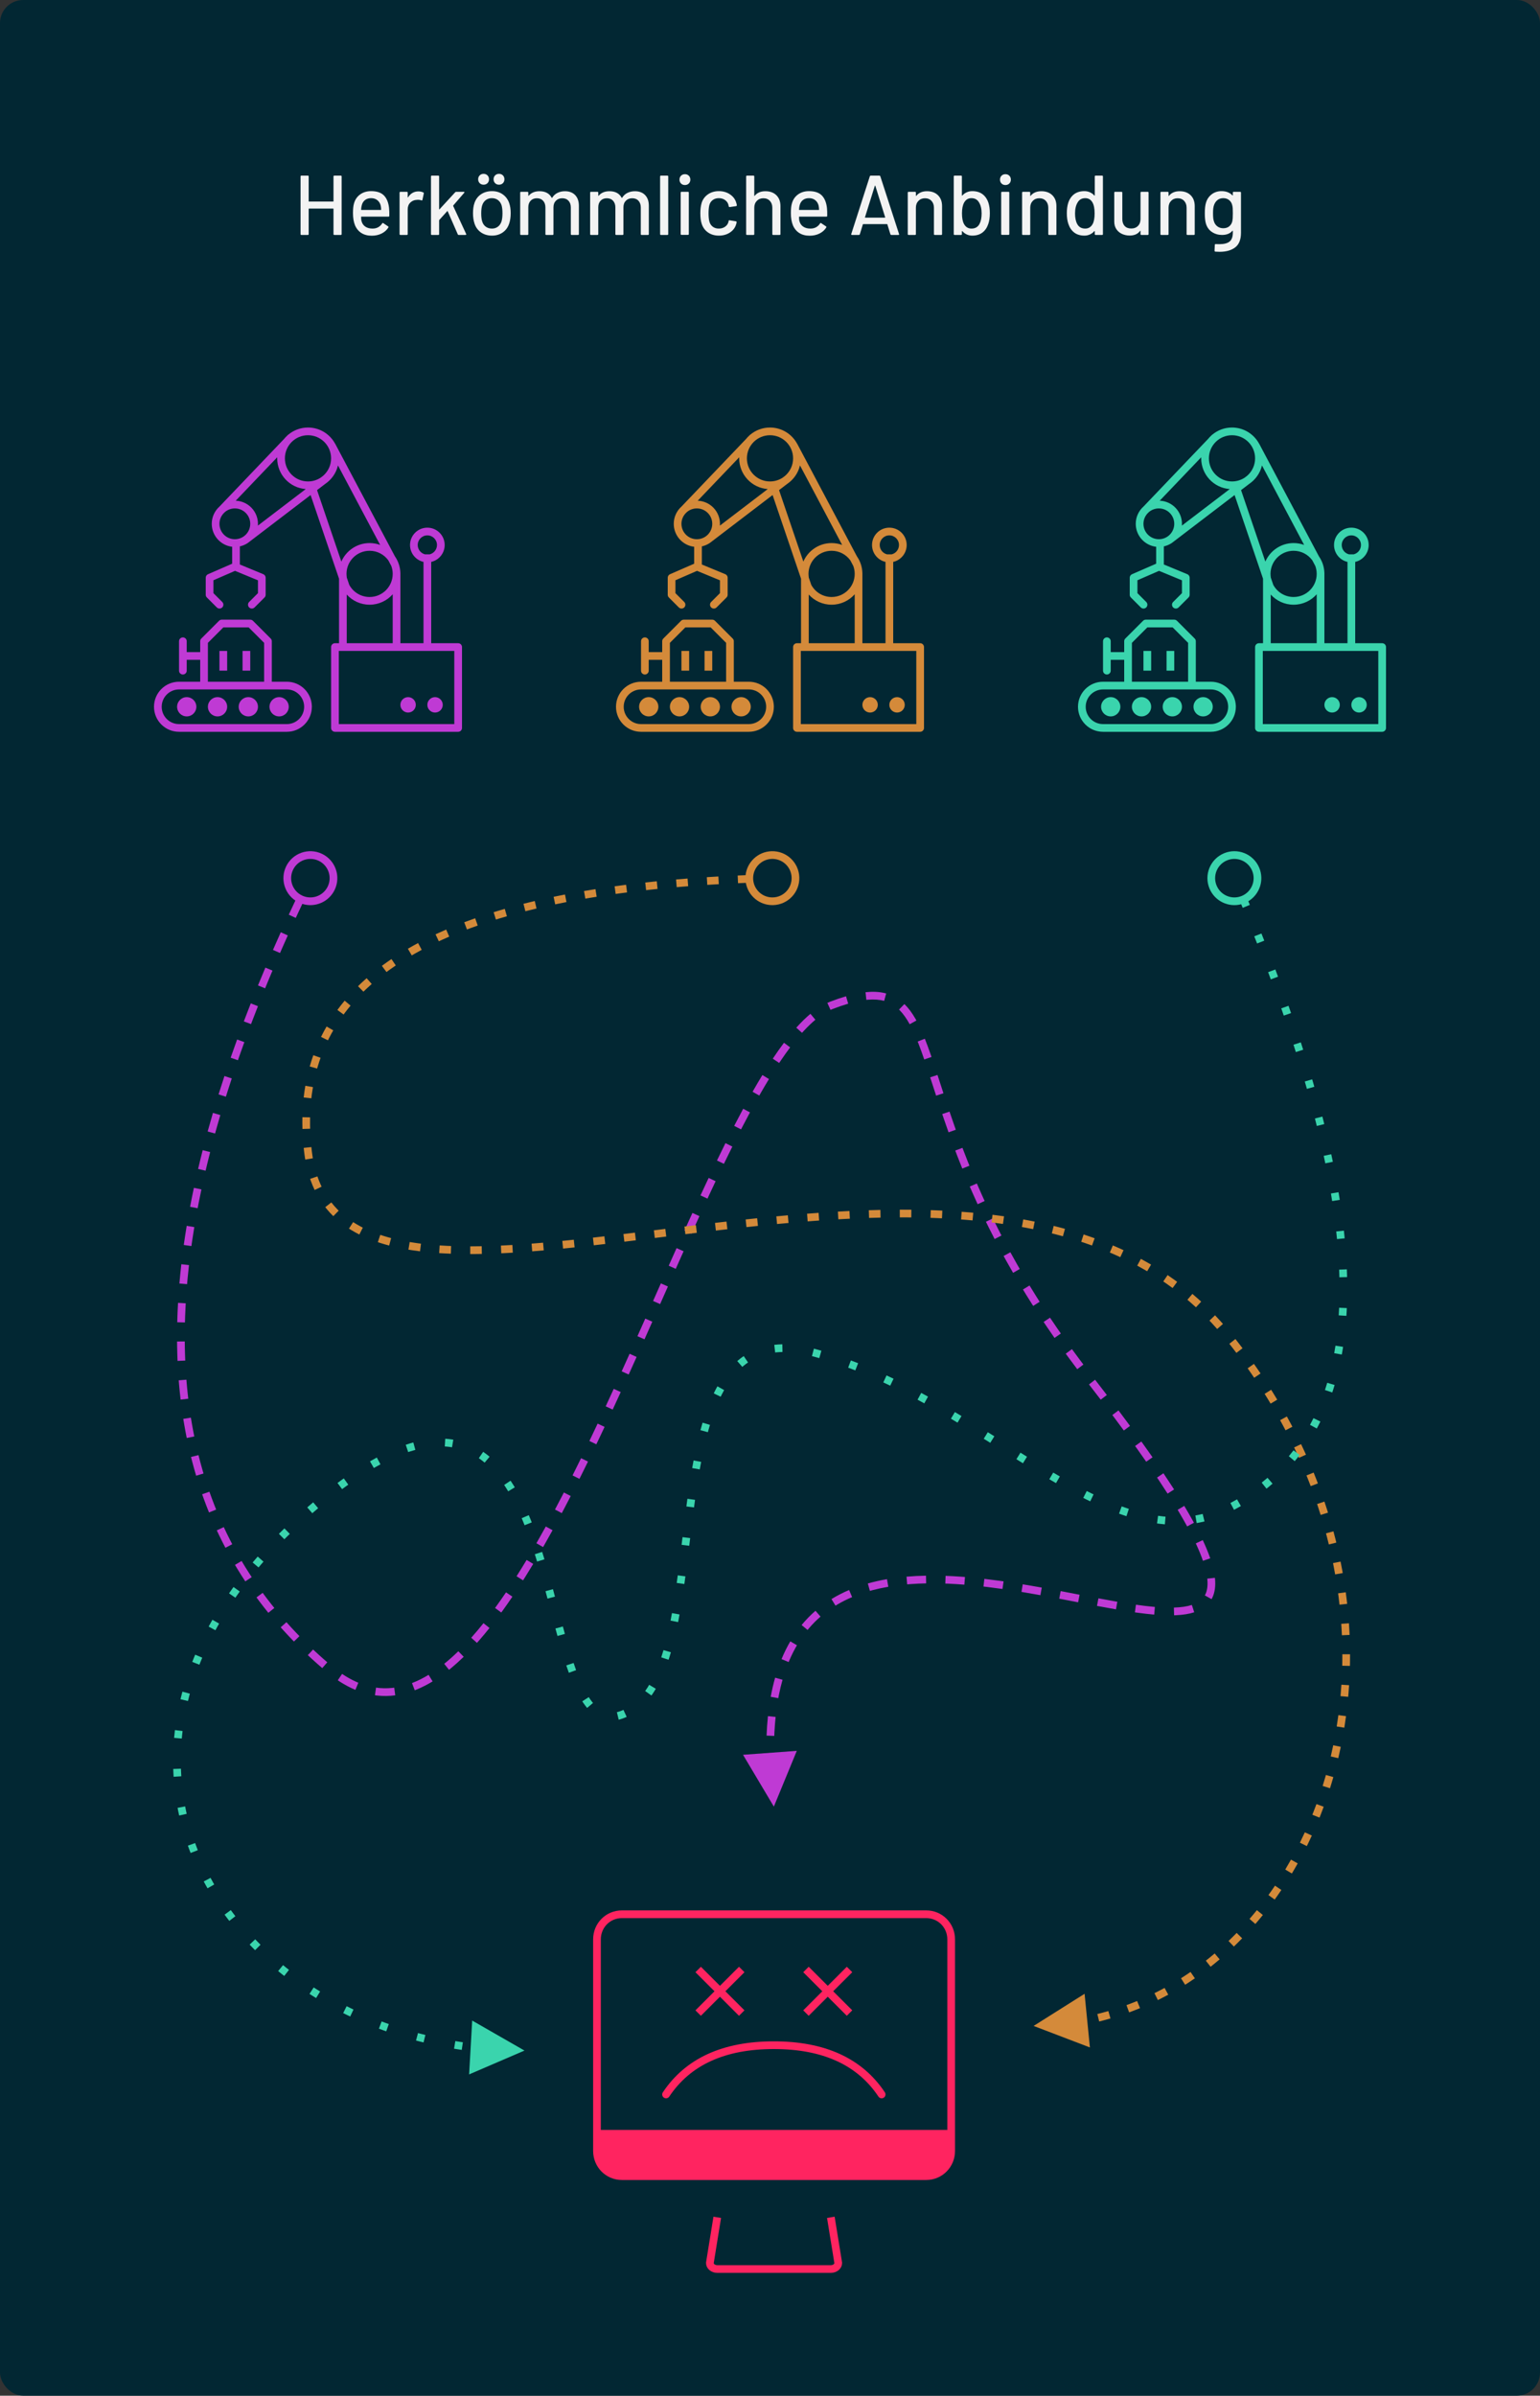
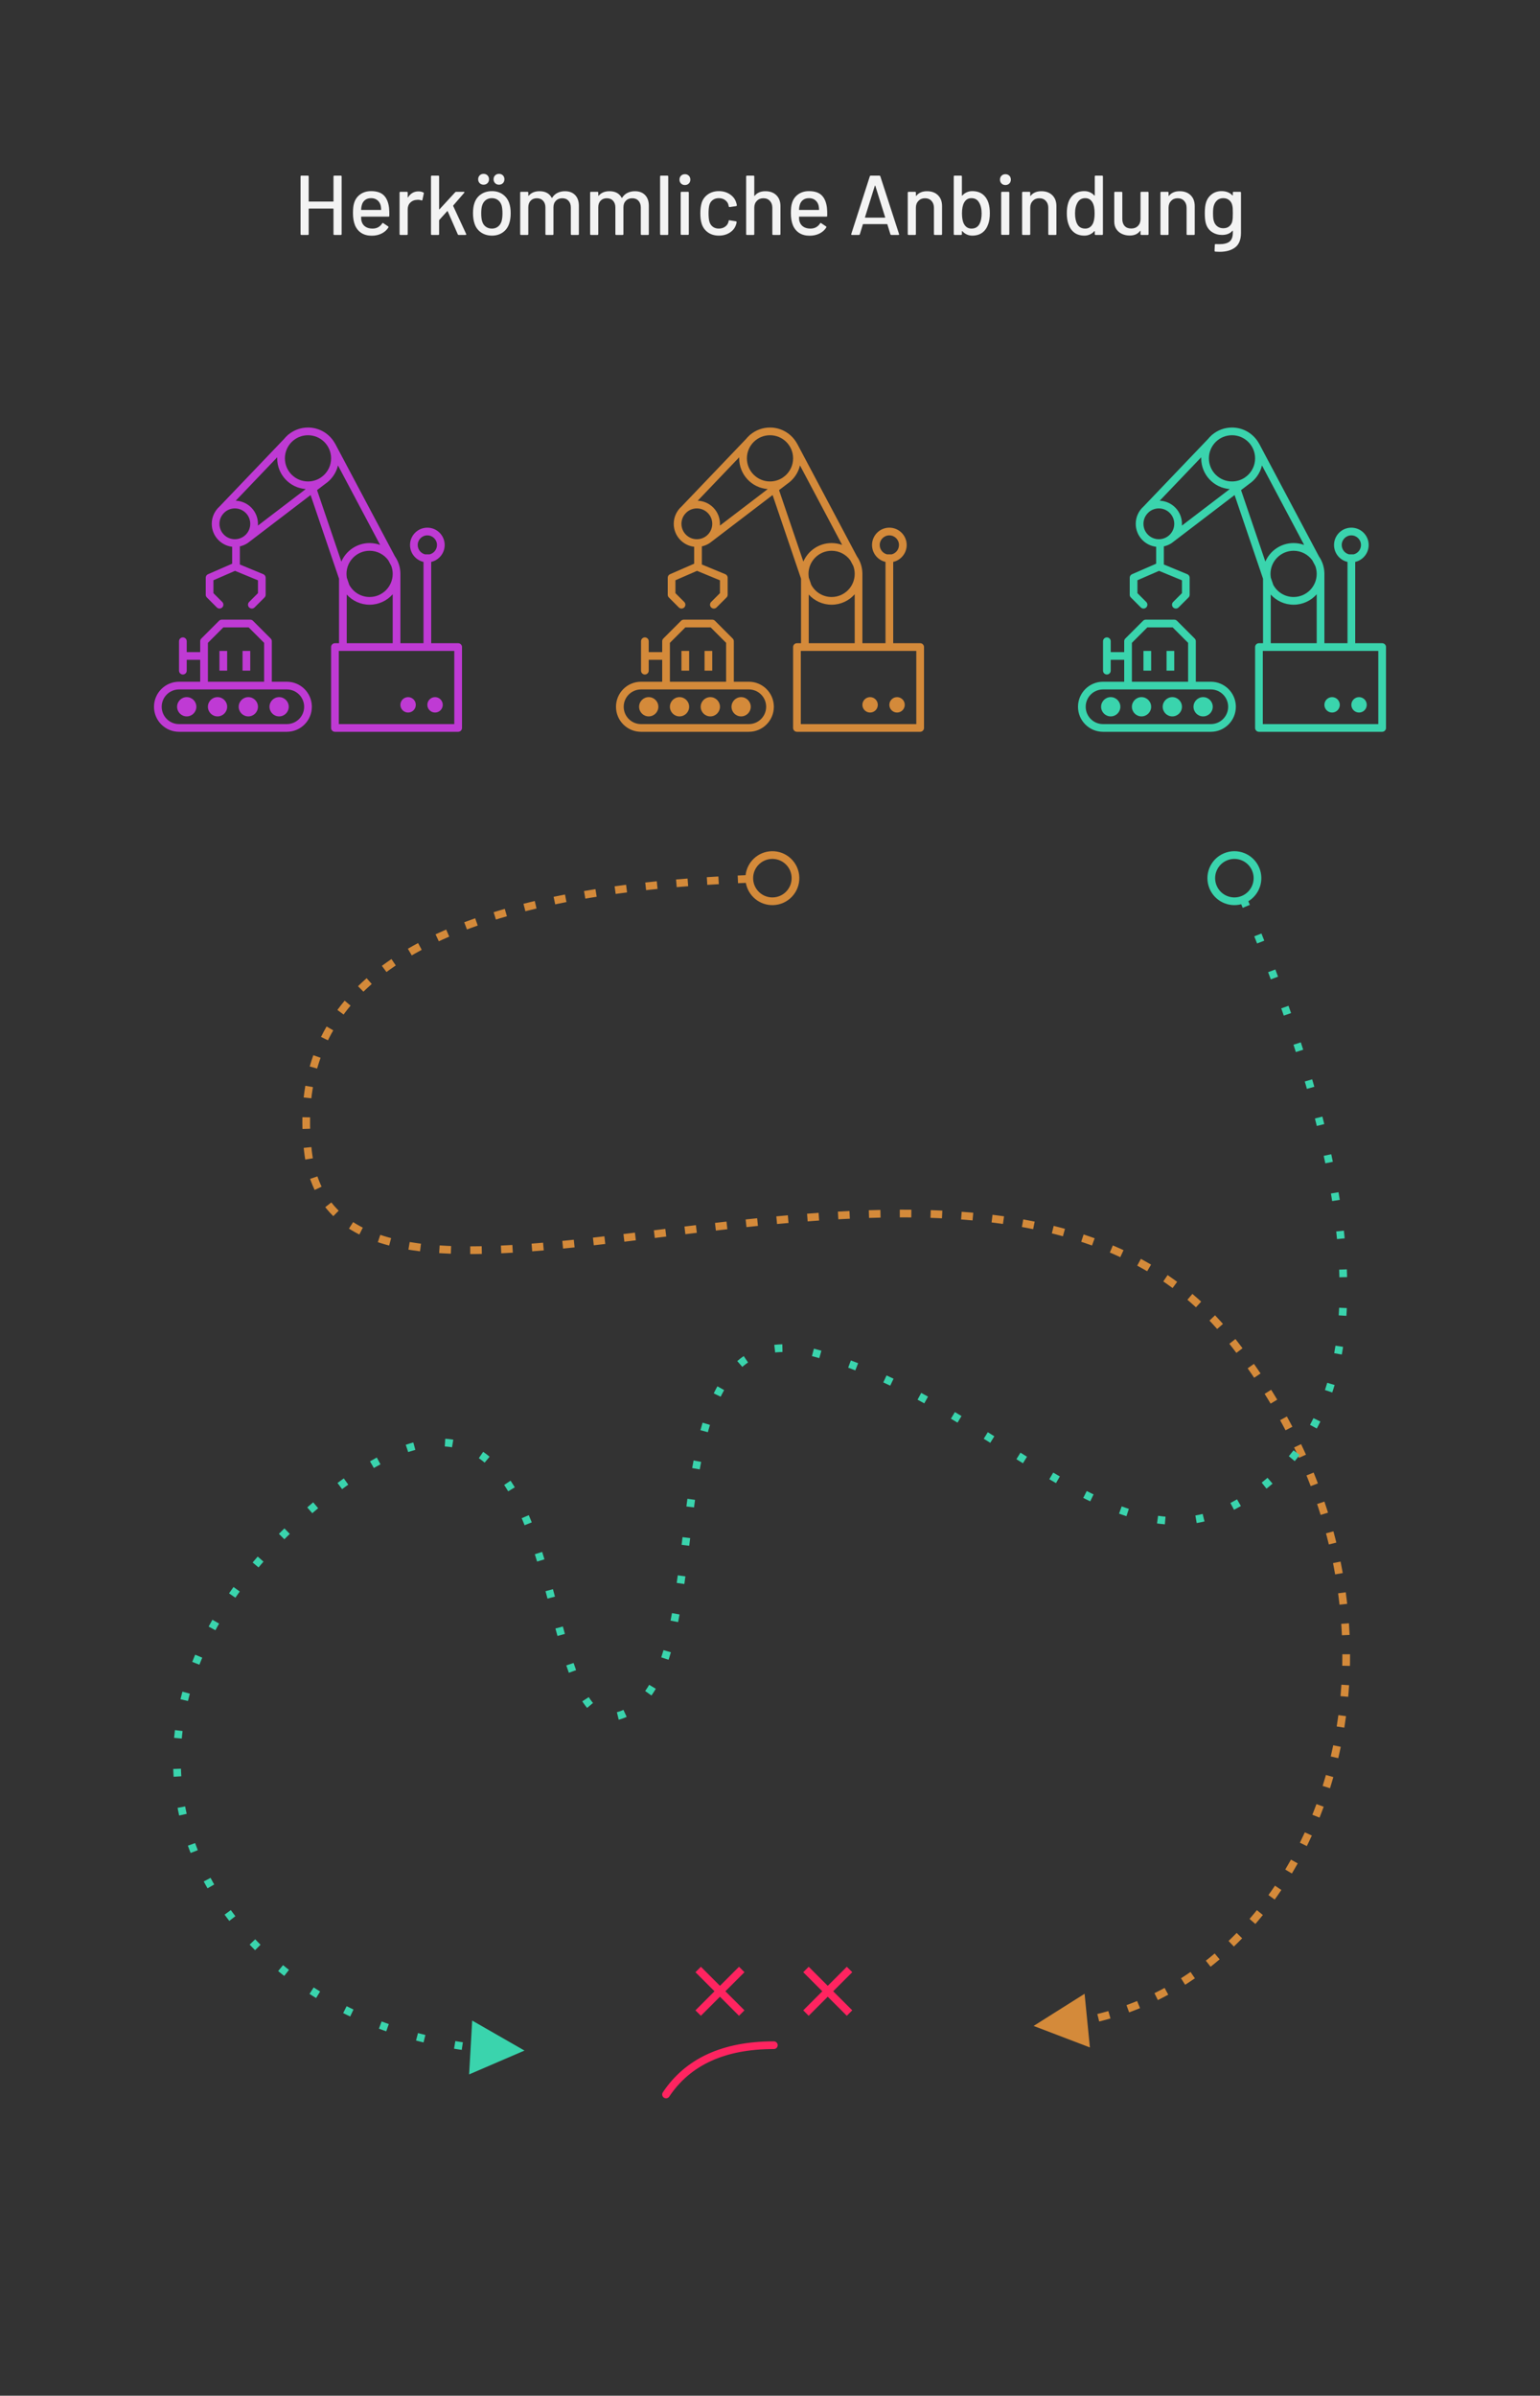
<svg xmlns="http://www.w3.org/2000/svg" width="400px" height="622px" viewBox="0 0 400 622" version="1.1">
  <rect x="0" y="0" width="400" height="622" fill="#333333" stroke="none" />
  <title>Grafik ohne ECI</title>
  <desc>Created with Sketch.</desc>
  <g id="Page-1" stroke="none" stroke-width="1" fill="none" fill-rule="evenodd">
    <g id="ECI-Connect-Infografik" transform="translate(-545, -139)">
      <g id="Grafik-ohne-ECI" transform="translate(545, 139)">
-         <rect id="Rectangle" fill="#022733" x="0" y="0" width="400" height="622" rx="6" />
        <g id="Group-4" transform="translate(40, 111)">
          <path d="M160,0 C163.029,0 165.665,1.684 167.023,4.166 L167.034,4.16 L182.571,33.436 C183.428,34.667 183.947,36.15 183.996,37.751 L184,38 L184,56 L190,56 L190,34.889 C187.996,34.434 186.5,32.642 186.5,30.5 C186.5,28.015 188.515,26 191,26 C193.485,26 195.5,28.015 195.5,30.5 C195.5,32.641 194.004,34.433 192.001,34.888 L192,56 L199,56 C199.513,56 199.936,56.386 199.993,56.883 L200,57 L200,78 C200,78.552 199.552,79 199,79 L199,79 L167,79 C166.448,79 166,78.552 166,78 L166,78 L166,57 C166,56.448 166.448,56 167,56 L167,56 L168.062,56 L168.062,39.252 L160.675,17.53 L144.776,29.663 C144.703,29.722 144.629,29.78 144.553,29.835 L144.378,29.968 C143.756,30.383 143.055,30.692 142.3,30.859 L142.3,35.563 L148.382,38.076 C148.719,38.215 148.95,38.524 148.993,38.88 L149,39 L149,43.417 C149,43.639 148.927,43.852 148.794,44.026 L148.707,44.125 L146.125,46.707 C145.734,47.098 145.101,47.098 144.71,46.707 C144.35,46.347 144.322,45.779 144.627,45.387 L144.71,45.293 L147,43.002 L147,39.669 L141.049,37.211 L135.437,39.654 L135.437,43.003 L137.727,45.293 C138.088,45.653 138.115,46.221 137.81,46.613 L137.727,46.707 C137.367,47.068 136.799,47.095 136.407,46.79 L136.313,46.707 L133.73,44.125 C133.574,43.968 133.475,43.766 133.446,43.549 L133.438,43.417 L133.438,39 C133.438,38.646 133.624,38.322 133.922,38.143 L134.038,38.083 L140.3,35.356 L140.3,30.96 C137.316,30.613 135,28.077 135,25 C135,23.221 135.775,21.622 137.005,20.523 L153.782,2.967 C154.057,2.627 154.359,2.31 154.686,2.02 L154.839,1.862 L154.853,1.875 C156.244,0.705 158.04,0 160,0 Z M145,49.888 C145.221,49.888 145.434,49.962 145.608,50.094 L145.707,50.181 L150.309,54.783 C150.465,54.939 150.564,55.142 150.593,55.359 L150.602,55.49 L150.601,66 L154.5,66 C158.012,66 160.873,68.785 160.996,72.267 L161,72.5 C161,76.09 158.09,79 154.5,79 L154.5,79 L126.5,79 C122.91,79 120,76.09 120,72.5 C120,68.91 122.91,66 126.5,66 L126.5,66 L132,66 L132,60.307 L128.5,60.307 L128.5,63.125 C128.5,63.677 128.052,64.125 127.5,64.125 C126.987,64.125 126.564,63.739 126.507,63.242 L126.5,63.125 L126.5,55.49 C126.5,54.938 126.948,54.49 127.5,54.49 C128.013,54.49 128.436,54.876 128.493,55.373 L128.5,55.49 L128.5,58.307 L132,58.307 L132,55.49 C132,55.269 132.073,55.056 132.206,54.882 L132.293,54.783 L136.895,50.181 C137.051,50.025 137.254,49.926 137.47,49.897 L137.602,49.888 L145,49.888 Z M154.5,68 L126.5,68 C124.015,68 122,70.015 122,72.5 C122,74.985 124.015,77 126.5,77 L126.5,77 L154.5,77 C156.985,77 159,74.985 159,72.5 C159,70.015 156.985,68 154.5,68 L154.5,68 Z M198,58 L168,58 L168,77 L198,77 L198,58 Z M152.5,70 C153.881,70 155,71.119 155,72.5 C155,73.881 153.881,75 152.5,75 C151.119,75 150,73.881 150,72.5 C150,71.119 151.119,70 152.5,70 Z M136.5,70 C137.881,70 139,71.119 139,72.5 C139,73.881 137.881,75 136.5,75 C135.119,75 134,73.881 134,72.5 C134,71.119 135.119,70 136.5,70 Z M128.5,70 C129.881,70 131,71.119 131,72.5 C131,73.881 129.881,75 128.5,75 C127.119,75 126,73.881 126,72.5 C126,71.119 127.119,70 128.5,70 Z M144.5,70 C145.881,70 147,71.119 147,72.5 C147,73.881 145.881,75 144.5,75 C143.119,75 142,73.881 142,72.5 C142,71.119 143.119,70 144.5,70 Z M193,70 C194.105,70 195,70.895 195,72 C195,73.105 194.105,74 193,74 C191.895,74 191,73.105 191,72 C191,70.895 191.895,70 193,70 Z M186,70 C187.105,70 188,70.895 188,72 C188,73.105 187.105,74 186,74 C184.895,74 184,73.105 184,72 C184,70.895 184.895,70 186,70 Z M144.585,51.888 L138.015,51.888 L134,55.904 L134,66 L148.601,66 L148.601,55.904 L144.585,51.888 Z M139,58 L139,63.125 L137,63.125 L137,58 L139,58 Z M145,58 L145,63.125 L143,63.125 L143,58 L145,58 Z M176,46 C173.644,46 171.526,44.982 170.062,43.361 L170.062,56 L182,56 L182.001,43.29 C180.535,44.952 178.39,46 176,46 Z M176,32 C172.686,32 170,34.686 170,38 C170,38.232 170.013,38.462 170.039,38.688 L170.063,38.688 L170.062,38.864 C170.067,38.901 170.073,38.939 170.079,38.976 L170.681,40.741 L170.664,40.746 C171.66,42.679 173.676,44 176,44 C179.314,44 182,41.314 182,38 C182,37.262 181.867,36.556 181.623,35.903 L181.617,35.906 L180.863,34.485 C179.773,32.979 178.001,32 176,32 Z M164.474,14.633 L162.352,16.25 L168.663,34.807 C169.896,31.978 172.717,30 176,30 C176.962,30 177.884,30.17 178.738,30.481 L167.787,9.843 C167.319,11.827 166.113,13.525 164.474,14.633 Z M191,28 C189.619,28 188.5,29.119 188.5,30.5 C188.5,31.663 189.294,32.641 190.37,32.92 L191.63,32.92 C192.706,32.641 193.5,31.663 193.5,30.5 C193.5,29.119 192.381,28 191,28 Z M141,21 C140.001,21 139.088,21.366 138.387,21.971 L138.323,22.04 C137.508,22.765 137,23.823 137,25 C137,27.209 138.791,29 141,29 C143.209,29 145,27.209 145,25 C145,22.791 143.209,21 141,21 Z M152.005,7.722 L141.222,19.004 C144.434,19.122 147,21.762 147,25 C147,25.157 146.994,25.312 146.982,25.466 L159.414,15.979 C155.269,15.679 152,12.221 152,8 C152,7.907 152.002,7.814 152.005,7.722 Z M160,2 C156.686,2 154,4.686 154,8 C154,11.314 156.686,14 160,14 C161.224,14 162.363,13.633 163.313,13.004 L163.939,12.524 C165.202,11.425 166,9.806 166,8 C166,4.686 163.314,2 160,2 Z" id="Maschine-Copy-16" fill="#D48A3A" fill-rule="nonzero" />
          <path d="M280,0 C283.029,0 285.665,1.684 287.023,4.166 L287.034,4.16 L302.571,33.436 C303.428,34.667 303.947,36.15 303.996,37.751 L304,38 L304,56 L310,56 L310,34.889 C307.996,34.434 306.5,32.642 306.5,30.5 C306.5,28.015 308.515,26 311,26 C313.485,26 315.5,28.015 315.5,30.5 C315.5,32.641 314.004,34.433 312.001,34.888 L312,56 L319,56 C319.513,56 319.936,56.386 319.993,56.883 L320,57 L320,78 C320,78.552 319.552,79 319,79 L319,79 L287,79 C286.448,79 286,78.552 286,78 L286,78 L286,57 C286,56.448 286.448,56 287,56 L287,56 L288.062,56 L288.062,39.252 L280.675,17.53 L264.776,29.663 C264.703,29.722 264.629,29.78 264.553,29.835 L264.378,29.968 C263.756,30.383 263.055,30.692 262.3,30.859 L262.3,35.563 L268.382,38.076 C268.719,38.215 268.95,38.524 268.993,38.88 L269,39 L269,43.417 C269,43.639 268.927,43.852 268.794,44.026 L268.707,44.125 L266.125,46.707 C265.734,47.098 265.101,47.098 264.71,46.707 C264.35,46.347 264.322,45.779 264.627,45.387 L264.71,45.293 L267,43.002 L267,39.669 L261.049,37.211 L255.437,39.654 L255.437,43.003 L257.727,45.293 C258.088,45.653 258.115,46.221 257.81,46.613 L257.727,46.707 C257.367,47.068 256.799,47.095 256.407,46.79 L256.313,46.707 L253.73,44.125 C253.574,43.968 253.475,43.766 253.446,43.549 L253.438,43.417 L253.438,39 C253.438,38.646 253.624,38.322 253.922,38.143 L254.038,38.083 L260.3,35.356 L260.3,30.96 C257.316,30.613 255,28.077 255,25 C255,23.221 255.775,21.622 257.005,20.523 L273.782,2.967 C274.057,2.627 274.359,2.31 274.686,2.02 L274.839,1.862 L274.853,1.875 C276.244,0.705 278.04,0 280,0 Z M265,49.888 C265.221,49.888 265.434,49.962 265.608,50.094 L265.707,50.181 L270.309,54.783 C270.465,54.939 270.564,55.142 270.593,55.359 L270.602,55.49 L270.601,66 L274.5,66 C278.012,66 280.873,68.785 280.996,72.267 L281,72.5 C281,76.09 278.09,79 274.5,79 L274.5,79 L246.5,79 C242.91,79 240,76.09 240,72.5 C240,68.91 242.91,66 246.5,66 L246.5,66 L252,66 L252,60.307 L248.5,60.307 L248.5,63.125 C248.5,63.677 248.052,64.125 247.5,64.125 C246.987,64.125 246.564,63.739 246.507,63.242 L246.5,63.125 L246.5,55.49 C246.5,54.938 246.948,54.49 247.5,54.49 C248.013,54.49 248.436,54.876 248.493,55.373 L248.5,55.49 L248.5,58.307 L252,58.307 L252,55.49 C252,55.269 252.073,55.056 252.206,54.882 L252.293,54.783 L256.895,50.181 C257.051,50.025 257.254,49.926 257.47,49.897 L257.602,49.888 L265,49.888 Z M274.5,68 L246.5,68 C244.015,68 242,70.015 242,72.5 C242,74.985 244.015,77 246.5,77 L246.5,77 L274.5,77 C276.985,77 279,74.985 279,72.5 C279,70.015 276.985,68 274.5,68 L274.5,68 Z M318,58 L288,58 L288,77 L318,77 L318,58 Z M272.5,70 C273.881,70 275,71.119 275,72.5 C275,73.881 273.881,75 272.5,75 C271.119,75 270,73.881 270,72.5 C270,71.119 271.119,70 272.5,70 Z M256.5,70 C257.881,70 259,71.119 259,72.5 C259,73.881 257.881,75 256.5,75 C255.119,75 254,73.881 254,72.5 C254,71.119 255.119,70 256.5,70 Z M248.5,70 C249.881,70 251,71.119 251,72.5 C251,73.881 249.881,75 248.5,75 C247.119,75 246,73.881 246,72.5 C246,71.119 247.119,70 248.5,70 Z M264.5,70 C265.881,70 267,71.119 267,72.5 C267,73.881 265.881,75 264.5,75 C263.119,75 262,73.881 262,72.5 C262,71.119 263.119,70 264.5,70 Z M313,70 C314.105,70 315,70.895 315,72 C315,73.105 314.105,74 313,74 C311.895,74 311,73.105 311,72 C311,70.895 311.895,70 313,70 Z M306,70 C307.105,70 308,70.895 308,72 C308,73.105 307.105,74 306,74 C304.895,74 304,73.105 304,72 C304,70.895 304.895,70 306,70 Z M264.585,51.888 L258.015,51.888 L254,55.904 L254,66 L268.601,66 L268.601,55.904 L264.585,51.888 Z M259,58 L259,63.125 L257,63.125 L257,58 L259,58 Z M265,58 L265,63.125 L263,63.125 L263,58 L265,58 Z M296,46 C293.644,46 291.526,44.982 290.062,43.361 L290.062,56 L302,56 L302.001,43.29 C300.535,44.952 298.39,46 296,46 Z M296,32 C292.686,32 290,34.686 290,38 C290,38.232 290.013,38.462 290.039,38.688 L290.063,38.688 L290.062,38.864 C290.067,38.901 290.073,38.939 290.079,38.976 L290.681,40.741 L290.664,40.746 C291.66,42.679 293.676,44 296,44 C299.314,44 302,41.314 302,38 C302,37.262 301.867,36.556 301.623,35.903 L301.617,35.906 L300.863,34.485 C299.773,32.979 298.001,32 296,32 Z M284.474,14.633 L282.352,16.25 L288.663,34.807 C289.896,31.978 292.717,30 296,30 C296.962,30 297.884,30.17 298.738,30.481 L287.787,9.843 C287.319,11.827 286.113,13.525 284.474,14.633 Z M311,28 C309.619,28 308.5,29.119 308.5,30.5 C308.5,31.663 309.294,32.641 310.37,32.92 L311.63,32.92 C312.706,32.641 313.5,31.663 313.5,30.5 C313.5,29.119 312.381,28 311,28 Z M261,21 C260.001,21 259.088,21.366 258.387,21.971 L258.323,22.04 C257.508,22.765 257,23.823 257,25 C257,27.209 258.791,29 261,29 C263.209,29 265,27.209 265,25 C265,22.791 263.209,21 261,21 Z M272.005,7.722 L261.222,19.004 C264.434,19.122 267,21.762 267,25 C267,25.157 266.994,25.312 266.982,25.466 L279.414,15.979 C275.269,15.679 272,12.221 272,8 C272,7.907 272.002,7.814 272.005,7.722 Z M280,2 C276.686,2 274,4.686 274,8 C274,11.314 276.686,14 280,14 C281.224,14 282.363,13.633 283.313,13.004 L283.939,12.524 C285.202,11.425 286,9.806 286,8 C286,4.686 283.314,2 280,2 Z" id="Maschine-Copy-18" fill="#3AD4AD" fill-rule="nonzero" />
          <path d="M40,0 C43.029,0 45.665,1.684 47.023,4.166 L47.034,4.16 L62.571,33.436 C63.428,34.667 63.947,36.15 63.996,37.751 L64,38 L64,56 L70,56 L70,34.889 C67.996,34.434 66.5,32.642 66.5,30.5 C66.5,28.015 68.515,26 71,26 C73.485,26 75.5,28.015 75.5,30.5 C75.5,32.641 74.004,34.433 72.001,34.888 L72,56 L79,56 C79.513,56 79.936,56.386 79.993,56.883 L80,57 L80,78 C80,78.552 79.552,79 79,79 L79,79 L47,79 C46.448,79 46,78.552 46,78 L46,78 L46,57 C46,56.448 46.448,56 47,56 L47,56 L48.062,56 L48.062,39.252 L40.675,17.53 L24.776,29.663 C24.703,29.722 24.629,29.78 24.553,29.835 L24.378,29.968 C23.756,30.383 23.055,30.692 22.3,30.859 L22.3,35.563 L28.382,38.076 C28.719,38.215 28.95,38.524 28.993,38.88 L29,39 L29,43.417 C29,43.639 28.927,43.852 28.794,44.026 L28.707,44.125 L26.125,46.707 C25.734,47.098 25.101,47.098 24.71,46.707 C24.35,46.347 24.322,45.779 24.627,45.387 L24.71,45.293 L27,43.002 L27,39.669 L21.049,37.211 L15.437,39.654 L15.437,43.003 L17.727,45.293 C18.088,45.653 18.115,46.221 17.81,46.613 L17.727,46.707 C17.367,47.068 16.799,47.095 16.407,46.79 L16.313,46.707 L13.73,44.125 C13.574,43.968 13.475,43.766 13.446,43.549 L13.438,43.417 L13.438,39 C13.438,38.646 13.624,38.322 13.922,38.143 L14.038,38.083 L20.3,35.356 L20.3,30.96 C17.316,30.613 15,28.077 15,25 C15,23.221 15.775,21.622 17.005,20.523 L33.782,2.967 C34.057,2.627 34.359,2.31 34.686,2.02 L34.839,1.862 L34.853,1.875 C36.244,0.705 38.04,0 40,0 Z M25,49.888 C25.221,49.888 25.434,49.962 25.608,50.094 L25.707,50.181 L30.309,54.783 C30.465,54.939 30.564,55.142 30.593,55.359 L30.602,55.49 L30.601,66 L34.5,66 C38.012,66 40.873,68.785 40.996,72.267 L41,72.5 C41,76.09 38.09,79 34.5,79 L34.5,79 L6.5,79 C2.91,79 0,76.09 0,72.5 C0,68.91 2.91,66 6.5,66 L6.5,66 L12,66 L12,60.307 L8.5,60.307 L8.5,63.125 C8.5,63.677 8.052,64.125 7.5,64.125 C6.987,64.125 6.564,63.739 6.507,63.242 L6.5,63.125 L6.5,55.49 C6.5,54.938 6.948,54.49 7.5,54.49 C8.013,54.49 8.436,54.876 8.493,55.373 L8.5,55.49 L8.5,58.307 L12,58.307 L12,55.49 C12,55.269 12.073,55.056 12.206,54.882 L12.293,54.783 L16.895,50.181 C17.051,50.025 17.254,49.926 17.47,49.897 L17.602,49.888 L25,49.888 Z M34.5,68 L6.5,68 C4.015,68 2,70.015 2,72.5 C2,74.985 4.015,77 6.5,77 L6.5,77 L34.5,77 C36.985,77 39,74.985 39,72.5 C39,70.015 36.985,68 34.5,68 L34.5,68 Z M78,58 L48,58 L48,77 L78,77 L78,58 Z M32.5,70 C33.881,70 35,71.119 35,72.5 C35,73.881 33.881,75 32.5,75 C31.119,75 30,73.881 30,72.5 C30,71.119 31.119,70 32.5,70 Z M16.5,70 C17.881,70 19,71.119 19,72.5 C19,73.881 17.881,75 16.5,75 C15.119,75 14,73.881 14,72.5 C14,71.119 15.119,70 16.5,70 Z M8.5,70 C9.881,70 11,71.119 11,72.5 C11,73.881 9.881,75 8.5,75 C7.119,75 6,73.881 6,72.5 C6,71.119 7.119,70 8.5,70 Z M24.5,70 C25.881,70 27,71.119 27,72.5 C27,73.881 25.881,75 24.5,75 C23.119,75 22,73.881 22,72.5 C22,71.119 23.119,70 24.5,70 Z M73,70 C74.105,70 75,70.895 75,72 C75,73.105 74.105,74 73,74 C71.895,74 71,73.105 71,72 C71,70.895 71.895,70 73,70 Z M66,70 C67.105,70 68,70.895 68,72 C68,73.105 67.105,74 66,74 C64.895,74 64,73.105 64,72 C64,70.895 64.895,70 66,70 Z M24.585,51.888 L18.015,51.888 L14,55.904 L14,66 L28.601,66 L28.601,55.904 L24.585,51.888 Z M19,58 L19,63.125 L17,63.125 L17,58 L19,58 Z M25,58 L25,63.125 L23,63.125 L23,58 L25,58 Z M56,46 C53.644,46 51.526,44.982 50.062,43.361 L50.062,56 L62,56 L62.001,43.29 C60.535,44.952 58.39,46 56,46 Z M56,32 C52.686,32 50,34.686 50,38 C50,38.232 50.013,38.462 50.039,38.688 L50.063,38.688 L50.062,38.864 C50.067,38.901 50.073,38.939 50.079,38.976 L50.681,40.741 L50.664,40.746 C51.66,42.679 53.676,44 56,44 C59.314,44 62,41.314 62,38 C62,37.262 61.867,36.556 61.623,35.903 L61.617,35.906 L60.863,34.485 C59.773,32.979 58.001,32 56,32 Z M44.474,14.633 L42.352,16.25 L48.663,34.807 C49.896,31.978 52.717,30 56,30 C56.962,30 57.884,30.17 58.738,30.481 L47.787,9.843 C47.319,11.827 46.113,13.525 44.474,14.633 Z M71,28 C69.619,28 68.5,29.119 68.5,30.5 C68.5,31.663 69.294,32.641 70.37,32.92 L71.63,32.92 C72.706,32.641 73.5,31.663 73.5,30.5 C73.5,29.119 72.381,28 71,28 Z M21,21 C20.001,21 19.088,21.366 18.387,21.971 L18.323,22.04 C17.508,22.765 17,23.823 17,25 C17,27.209 18.791,29 21,29 C23.209,29 25,27.209 25,25 C25,22.791 23.209,21 21,21 Z M32.005,7.722 L21.222,19.004 C24.434,19.122 27,21.762 27,25 C27,25.157 26.994,25.312 26.982,25.466 L39.414,15.979 C35.269,15.679 32,12.221 32,8 C32,7.907 32.002,7.814 32.005,7.722 Z M40,2 C36.686,2 34,4.686 34,8 C34,11.314 36.686,14 40,14 C41.224,14 42.363,13.633 43.313,13.004 L43.939,12.524 C45.202,11.425 46,9.806 46,8 C46,4.686 43.314,2 40,2 Z" id="Maschine-Copy-20" fill="#BF3AD4" fill-rule="nonzero" />
-           <path id="Path-4-Copy-2" d="M166.959,343.581 L161,358.055 L152.996,344.603 L166.959,343.581 Z M159.468,334.568 L161.457,334.775 C161.325,336.041 161.225,337.344 161.155,338.686 L161.109,339.699 L159.11,339.619 C159.179,337.877 159.299,336.193 159.468,334.568 Z M161.333,324.578 L163.257,325.124 C162.898,326.388 162.582,327.705 162.309,329.075 L162.151,329.903 L160.184,329.542 C160.502,327.811 160.885,326.157 161.333,324.578 Z M57.669,327.164 C59.064,327.359 60.463,327.384 61.87,327.24 L62.397,327.178 L62.659,329.161 C61.093,329.368 59.531,329.388 57.975,329.217 L57.392,329.144 L57.669,327.164 Z M71.328,323.84 L72.365,325.55 C71.01,326.372 69.657,327.063 68.306,327.619 L67.727,327.85 L67.01,325.983 C68.439,325.434 69.878,324.719 71.328,323.84 Z M48.853,323.6 C50.085,324.429 51.316,325.116 52.548,325.666 L53.076,325.893 L52.31,327.741 C50.968,327.185 49.634,326.483 48.305,325.633 L47.737,325.26 L48.853,323.6 Z M79.045,317.718 L80.44,319.152 C79.377,320.185 78.318,321.142 77.262,322.022 L76.629,322.54 L75.376,320.981 C76.591,320.004 77.814,318.916 79.045,317.718 Z M41.321,317.269 C42.218,318.111 43.134,318.943 44.067,319.765 L45.007,320.584 L43.701,322.099 C42.74,321.27 41.796,320.43 40.871,319.581 L39.952,318.727 L41.321,317.269 Z M165.271,315.151 L166.997,316.161 C166.316,317.326 165.691,318.56 165.123,319.864 L164.844,320.522 L162.996,319.759 C163.67,318.126 164.429,316.591 165.271,315.151 Z M85.581,310.43 L87.143,311.678 C86.271,312.771 85.402,313.814 84.536,314.807 L83.887,315.543 L82.395,314.211 C83.451,313.028 84.512,311.768 85.581,310.43 Z M34.4,310.175 C35.219,311.095 36.058,312.004 36.915,312.903 L37.779,313.798 L36.348,315.195 C35.462,314.287 34.595,313.368 33.747,312.438 L32.906,311.505 L34.4,310.175 Z M171.814,307.21 L173.125,308.72 C172.087,309.622 171.114,310.598 170.206,311.652 L169.757,312.186 L168.211,310.917 C169.317,309.57 170.518,308.335 171.814,307.21 Z M269.572,305.697 L270.185,307.601 C268.854,308.029 267.288,308.276 265.466,308.362 L264.963,308.382 L264.902,306.382 C266.766,306.326 268.319,306.1 269.572,305.697 Z M255.055,305.637 C256.626,305.861 258.067,306.035 259.4,306.16 L259.965,306.21 L259.795,308.203 C258.457,308.089 257.017,307.925 255.452,307.712 L254.773,307.617 L255.055,305.637 Z M28.228,302.56 C28.959,303.554 29.709,304.537 30.479,305.51 L31.256,306.479 L29.703,307.739 C28.904,306.755 28.126,305.76 27.368,304.754 L26.616,303.744 L28.228,302.56 Z M91.436,302.424 L93.092,303.544 C92.318,304.689 91.546,305.797 90.778,306.867 L90.203,307.662 L88.587,306.484 C89.531,305.189 90.48,303.836 91.436,302.424 Z M245.304,303.979 C246.939,304.286 248.375,304.548 249.712,304.781 L250.209,304.867 L249.869,306.838 C248.546,306.61 247.137,306.356 245.542,306.058 L244.935,305.945 L245.304,303.979 Z M180.547,301.82 L181.328,303.661 C180.024,304.214 178.78,304.835 177.598,305.525 L177.012,305.876 L175.966,304.171 C177.407,303.287 178.935,302.504 180.547,301.82 Z M235.498,302.103 C235.762,302.153 236.031,302.204 236.307,302.257 C237.38,302.461 237.867,302.555 240.119,302.989 L240.41,303.045 L240.031,305.009 C237.529,304.527 237.048,304.434 235.933,304.222 L235.524,304.144 L235.524,304.144 L235.125,304.068 L235.498,302.103 Z M275.564,298.653 C275.792,300.744 275.552,302.5 274.833,303.93 L274.693,304.194 L272.948,303.217 C273.516,302.203 273.746,300.882 273.608,299.209 L273.576,298.869 L275.564,298.653 Z M225.645,300.34 C226.909,300.548 228.207,300.77 229.562,301.01 L230.589,301.194 L230.235,303.162 C228.858,302.914 227.544,302.685 226.269,302.471 L225.32,302.313 L225.645,300.34 Z M190.389,299.005 L190.728,300.976 C189.344,301.215 188.008,301.502 186.718,301.839 L185.95,302.048 L185.408,300.122 C187.002,299.674 188.661,299.303 190.389,299.005 Z M215.677,298.928 C216.97,299.076 218.29,299.243 219.643,299.429 L220.665,299.573 L220.382,301.552 C219.026,301.359 217.705,301.184 216.413,301.029 L215.449,300.915 L215.677,298.928 Z M205.606,298.144 C206.912,298.191 208.247,298.263 209.611,298.36 L210.641,298.437 L210.483,300.431 C209.125,300.323 207.799,300.24 206.502,300.182 L205.535,300.143 L205.606,298.144 Z M200.518,298.098 L200.556,300.097 C199.199,300.123 197.877,300.182 196.59,300.275 L195.63,300.351 L195.458,298.358 C197.092,298.217 198.778,298.131 200.518,298.098 Z M22.752,294.279 C23.382,295.342 24.032,296.395 24.702,297.436 L25.379,298.474 L23.711,299.577 C23.014,298.523 22.337,297.456 21.681,296.379 L21.031,295.298 L22.752,294.279 Z M96.785,294.011 L98.499,295.041 C97.836,296.145 97.175,297.222 96.518,298.272 L95.862,299.314 L94.173,298.242 C95.038,296.879 95.908,295.469 96.785,294.011 Z M272.407,288.867 C273.103,290.355 273.684,291.745 274.154,293.04 L274.348,293.589 L272.457,294.241 C272.034,293.015 271.498,291.688 270.846,290.256 L270.595,289.715 L272.407,288.867 Z M18.125,285.49 C18.647,286.614 19.19,287.727 19.752,288.829 L20.321,289.928 L18.551,290.859 C17.964,289.742 17.397,288.615 16.851,287.475 L16.311,286.332 L18.125,285.49 Z M101.77,285.328 L103.522,286.293 C102.903,287.418 102.287,288.52 101.675,289.599 L101.063,290.672 L99.328,289.677 C100.136,288.267 100.95,286.818 101.77,285.328 Z M267.598,279.975 C268.364,281.252 269.073,282.478 269.725,283.654 L270.11,284.353 L268.354,285.311 C267.735,284.175 267.06,282.99 266.329,281.752 L265.883,281.004 L267.598,279.975 Z M106.463,276.501 L108.241,277.416 C107.655,278.554 107.073,279.672 106.495,280.769 L105.918,281.86 L104.152,280.922 C104.915,279.484 105.685,278.011 106.463,276.501 Z M14.394,276.3 C14.805,277.473 15.236,278.634 15.687,279.785 L16.144,280.932 L14.291,281.684 C13.818,280.518 13.365,279.341 12.933,278.153 L12.507,276.961 L14.394,276.3 Z M262.196,271.511 C262.976,272.673 263.721,273.802 264.43,274.899 L264.955,275.715 L263.27,276.793 C262.585,275.723 261.865,274.62 261.109,273.484 L260.536,272.626 L262.196,271.511 Z M110.927,267.594 L112.724,268.472 C112.163,269.62 111.606,270.748 111.054,271.857 L110.503,272.96 L108.715,272.064 C109.445,270.607 110.182,269.118 110.927,267.594 Z M11.555,266.794 C11.857,268.002 12.177,269.2 12.516,270.387 L12.862,271.571 L10.945,272.143 C10.587,270.941 10.248,269.728 9.928,268.504 L9.615,267.277 L11.555,266.794 Z M256.456,263.264 C257.264,264.389 258.044,265.489 258.798,266.564 L259.358,267.365 L257.717,268.508 C256.981,267.453 256.218,266.372 255.429,265.265 L254.831,264.431 L256.456,263.264 Z M115.229,258.615 L117.039,259.466 C116.495,260.624 115.957,261.76 115.424,262.879 L114.892,263.991 L113.088,263.127 C113.793,261.657 114.506,260.154 115.229,258.615 Z M9.581,257.073 C9.777,258.306 9.991,259.529 10.224,260.742 L10.462,261.951 L8.502,262.349 C8.253,261.122 8.023,259.885 7.811,258.638 L7.605,257.387 L9.581,257.073 Z M250.518,255.187 C251.292,256.219 252.048,257.233 252.784,258.228 L253.513,259.217 L251.902,260.402 C251.182,259.423 250.442,258.426 249.684,257.41 L248.918,256.388 L250.518,255.187 Z M119.41,249.592 L121.229,250.424 C120.696,251.59 120.171,252.733 119.653,253.854 L119.138,254.969 L117.323,254.128 C118.006,252.654 118.7,251.145 119.41,249.592 Z M244.436,247.223 C245.221,248.235 245.99,249.232 246.742,250.214 L247.49,251.19 L245.9,252.404 C245.161,251.436 244.405,250.452 243.633,249.453 L242.855,248.449 L244.436,247.223 Z M8.415,247.215 C8.514,248.462 8.629,249.699 8.762,250.926 L8.9,252.15 L6.914,252.384 C6.768,251.144 6.639,249.894 6.527,248.635 L6.421,247.373 L8.415,247.215 Z M123.53,240.487 L125.355,241.305 C124.788,242.568 124.238,243.79 123.7,244.983 L123.299,245.871 L121.476,245.047 C122.141,243.577 122.823,242.063 123.53,240.487 Z M238.43,239.28 C239.076,240.168 239.731,241.057 240.395,241.946 L241.399,243.28 L239.804,244.487 C239.125,243.591 238.456,242.695 237.796,241.799 L236.813,240.457 L238.43,239.28 Z M7.992,237.283 C8.002,238.537 8.027,239.781 8.068,241.017 L8.115,242.249 L6.117,242.334 C6.064,241.087 6.028,239.831 6.007,238.566 L5.992,237.298 L7.992,237.283 Z M127.604,231.348 L129.432,232.16 C128.804,233.574 128.227,234.873 127.673,236.115 L127.399,236.732 L125.572,235.918 C126.209,234.489 126.872,232.997 127.604,231.348 Z M232.735,231.112 C233.344,232.025 233.963,232.938 234.591,233.853 L235.541,235.225 L233.901,236.369 C233.257,235.446 232.624,234.525 232,233.603 L231.071,232.222 L232.735,231.112 Z M6.242,227.269 L8.239,227.381 C8.176,228.494 8.125,229.601 8.086,230.702 L8.036,232.348 L6.037,232.298 C6.079,230.636 6.147,228.96 6.242,227.269 Z M227.41,222.756 C227.98,223.694 228.56,224.633 229.149,225.573 L230.041,226.983 L228.354,228.058 C227.75,227.109 227.155,226.162 226.57,225.214 L225.701,223.794 L227.41,222.756 Z M131.657,222.206 L133.485,223.016 C133.004,224.102 132.526,225.181 131.609,227.25 L131.461,227.585 L129.632,226.775 C130.647,224.485 131.15,223.349 131.657,222.206 Z M7.099,217.234 L9.086,217.46 C8.96,218.569 8.845,219.672 8.74,220.769 L8.592,222.409 L6.599,222.238 C6.741,220.584 6.908,218.916 7.099,217.234 Z M222.434,214.131 C222.961,215.094 223.497,216.058 224.044,217.022 L224.872,218.47 L223.14,219.469 C222.578,218.495 222.026,217.522 221.484,216.549 L220.679,215.091 L222.434,214.131 Z M135.73,213.052 L137.556,213.868 C137.021,215.064 136.467,216.306 135.878,217.628 L135.521,218.431 L133.694,217.618 C134.417,215.991 135.087,214.488 135.73,213.052 Z M8.493,207.27 L10.466,207.596 C10.284,208.698 10.112,209.794 9.949,210.885 L9.714,212.516 L7.733,212.238 C7.964,210.595 8.217,208.939 8.493,207.27 Z M217.882,205.331 C218.364,206.318 218.856,207.306 219.357,208.294 L220.117,209.777 L218.341,210.696 C217.824,209.698 217.318,208.7 216.822,207.703 L216.085,206.207 L217.882,205.331 Z M139.852,203.919 L141.671,204.749 C141.138,205.917 140.593,207.117 140.032,208.359 L139.608,209.298 L137.785,208.476 C138.498,206.895 139.184,205.381 139.852,203.919 Z M10.361,197.398 L12.317,197.814 C12.085,198.906 11.863,199.993 11.649,201.075 L11.337,202.693 L9.372,202.321 C9.68,200.692 10.01,199.051 10.361,197.398 Z M213.726,196.272 C214.162,197.284 214.606,198.295 215.06,199.305 L215.748,200.82 L213.93,201.654 C213.463,200.635 213.005,199.615 212.556,198.595 L211.889,197.063 L213.726,196.272 Z M144.064,194.829 L145.873,195.682 C145.323,196.848 144.763,198.044 144.191,199.275 L143.76,200.204 L141.945,199.364 C142.669,197.8 143.374,196.291 144.064,194.829 Z M12.648,187.623 L14.586,188.117 C14.311,189.198 14.043,190.275 13.785,191.347 L13.404,192.95 L11.456,192.494 C11.834,190.881 12.231,189.257 12.648,187.623 Z M209.987,187.016 C210.38,188.054 210.779,189.085 211.185,190.113 L211.799,191.652 L209.945,192.401 C209.527,191.367 209.118,190.331 208.716,189.29 L208.117,187.724 L209.987,187.016 Z M148.431,185.797 L150.222,186.688 C149.649,187.841 149.066,189.027 148.474,190.246 L148.028,191.168 L146.227,190.298 C146.977,188.745 147.711,187.246 148.431,185.797 Z M15.309,177.944 L17.227,178.508 C16.912,179.579 16.605,180.646 16.307,181.708 L15.864,183.297 L13.936,182.767 C14.375,181.169 14.833,179.562 15.309,177.944 Z M206.629,177.609 C207.04,178.826 207.446,180.003 207.853,181.163 L208.262,182.317 L206.378,182.988 C205.965,181.831 205.557,180.662 205.147,179.462 L204.734,178.25 L206.629,177.609 Z M153.037,176.868 L154.798,177.816 C154.191,178.945 153.575,180.111 152.95,181.315 L152.479,182.225 L150.701,181.309 C151.494,179.77 152.272,178.29 153.037,176.868 Z M18.298,168.373 L20.197,168.999 C19.847,170.059 19.505,171.114 19.171,172.166 L18.674,173.739 L16.765,173.143 C17.259,171.562 17.77,169.972 18.298,168.373 Z M203.505,168.094 C203.642,168.514 204.634,171.571 205.007,172.716 L205.05,172.849 L203.149,173.47 C202.829,172.488 201.827,169.399 201.624,168.776 L201.604,168.713 L203.505,168.094 Z M158.022,168.117 L159.731,169.157 C159.071,170.24 158.403,171.37 157.725,172.549 L157.214,173.442 L155.475,172.454 C156.339,170.934 157.187,169.489 158.022,168.117 Z M163.634,159.737 L165.233,160.938 C164.457,161.971 163.669,163.078 162.867,164.26 L162.385,164.978 L160.72,163.869 C161.708,162.385 162.679,161.008 163.634,159.737 Z M21.588,158.887 L23.468,159.57 C23.086,160.62 22.712,161.666 22.344,162.708 L21.799,164.269 L19.909,163.613 C20.453,162.047 21.012,160.471 21.588,158.887 Z M200.216,158.684 C200.709,159.92 201.213,161.289 201.767,162.884 L201.953,163.424 L200.062,164.074 C199.505,162.452 199.003,161.069 198.519,159.832 L198.358,159.425 L200.216,158.684 Z M170.505,152.224 L171.787,153.759 C170.8,154.584 169.792,155.554 168.761,156.67 L168.318,157.157 L166.828,155.823 C168.075,154.432 169.299,153.232 170.505,152.224 Z M194.908,149.686 C195.95,150.703 196.895,151.97 197.79,153.526 L198.033,153.957 L196.281,154.922 C195.476,153.461 194.646,152.288 193.756,151.363 L193.511,151.117 L194.908,149.686 Z M25.14,149.507 L27.001,150.24 C26.591,151.279 26.189,152.315 25.793,153.347 L25.203,154.892 L23.333,154.183 C23.92,152.633 24.523,151.074 25.14,149.507 Z M179.747,147.666 L180.309,149.586 C179.087,149.943 177.773,150.392 176.355,150.935 L176.039,151.062 L176.039,151.062 L175.721,151.2 L174.896,149.378 C175.144,149.266 175.392,149.162 175.639,149.067 C177.106,148.505 178.471,148.04 179.747,147.666 Z M189.806,146.842 L190.175,146.936 L189.647,148.865 C188.428,148.531 187.048,148.426 185.464,148.556 L185.027,148.597 L184.815,146.609 C186.666,146.411 188.316,146.487 189.806,146.842 Z M28.931,140.221 L30.773,141 C30.339,142.028 29.911,143.053 29.489,144.074 L28.861,145.604 L27.009,144.848 C27.636,143.313 28.276,141.771 28.931,140.221 Z M32.929,131.047 L34.754,131.866 C34.296,132.885 33.845,133.901 33.399,134.914 L32.734,136.431 L30.901,135.632 C31.564,134.111 32.24,132.582 32.929,131.047 Z M43.652,110.692 C47.136,112.367 48.602,116.55 46.926,120.034 C45.399,123.209 41.789,124.709 38.524,123.68 L38.939,122.797 C38.461,123.808 37.987,124.815 37.52,125.82 L36.822,127.324 L35.006,126.485 C35.569,125.267 36.139,124.044 36.718,122.816 C33.868,120.909 32.78,117.146 34.309,113.966 C35.985,110.482 40.168,109.016 43.652,110.692 Z M36.112,114.833 C34.915,117.322 35.962,120.309 38.451,121.506 C40.939,122.703 43.927,121.656 45.124,119.167 C46.321,116.678 45.273,113.691 42.785,112.494 C40.296,111.297 37.309,112.344 36.112,114.833 Z" fill="#BF3AD4" fill-rule="nonzero" />
          <path id="Path-4-Copy-3" d="M241.71,406.653 L243.091,420.585 L228.469,415 L241.71,406.653 Z M247.881,411.138 L248.437,413.059 C247.788,413.247 247.136,413.426 246.482,413.595 L245.499,413.844 L245.023,411.901 C245.982,411.666 246.935,411.412 247.881,411.138 Z M255.352,408.528 L256.114,410.378 C255.489,410.635 254.861,410.884 254.229,411.124 L253.279,411.478 L252.594,409.599 C253.52,409.261 254.44,408.904 255.352,408.528 Z M262.487,405.128 L263.443,406.884 C262.849,407.208 262.251,407.523 261.649,407.83 L260.744,408.284 L259.859,406.49 C260.743,406.054 261.619,405.6 262.487,405.128 Z M269.227,400.987 L270.361,402.635 C269.803,403.018 269.242,403.394 268.676,403.762 L267.825,404.309 L266.756,402.619 C267.588,402.092 268.412,401.548 269.227,400.987 Z M275.497,396.186 L276.791,397.711 C276.275,398.149 275.755,398.579 275.23,399.002 L274.439,399.632 L273.203,398.059 C273.978,397.451 274.742,396.826 275.497,396.186 Z M281.208,390.854 L282.64,392.25 C282.168,392.734 281.691,393.212 281.209,393.684 L280.483,394.386 L279.101,392.94 C279.814,392.259 280.516,391.564 281.208,390.854 Z M286.462,384.94 L288.016,386.199 C287.59,386.724 287.159,387.244 286.723,387.758 L286.066,388.525 L284.555,387.214 C285.202,386.469 285.837,385.711 286.462,384.94 Z M291.165,378.582 L292.823,379.701 C292.444,380.261 292.061,380.817 291.672,381.367 L291.085,382.188 L289.464,381.017 C290.043,380.217 290.609,379.405 291.165,378.582 Z M295.323,371.821 L297.069,372.798 C296.739,373.387 296.404,373.972 296.063,374.553 L295.549,375.42 L293.834,374.39 C294.342,373.544 294.838,372.688 295.323,371.821 Z M298.918,364.733 L300.736,365.566 C300.455,366.18 300.169,366.79 299.877,367.395 L299.434,368.301 L297.642,367.415 C298.079,366.53 298.505,365.636 298.918,364.733 Z M301.939,357.397 L303.817,358.087 C303.584,358.72 303.346,359.349 303.102,359.976 L302.731,360.913 L300.875,360.17 C301.242,359.253 301.597,358.328 301.939,357.397 Z M304.398,349.841 L306.322,350.389 C306.137,351.037 305.947,351.682 305.751,352.325 L305.453,353.287 L303.546,352.686 C303.842,351.743 304.127,350.795 304.398,349.841 Z M306.294,342.127 L308.252,342.534 C308.115,343.193 307.973,343.85 307.824,344.505 L307.598,345.486 L305.651,345.026 C305.878,344.065 306.092,343.098 306.294,342.127 Z M307.632,334.301 L309.614,334.568 C309.524,335.236 309.428,335.903 309.326,336.567 L309.17,337.563 L307.195,337.244 C307.353,336.267 307.499,335.285 307.632,334.301 Z M308.418,326.405 L310.414,326.534 C310.37,327.207 310.321,327.878 310.266,328.548 L310.179,329.552 L308.187,329.371 C308.277,328.385 308.354,327.396 308.418,326.405 Z M310.662,318.499 C310.664,319.173 310.66,319.846 310.651,320.518 L310.632,321.525 L308.633,321.48 C308.648,320.82 308.657,320.16 308.661,319.498 L308.662,318.505 L310.662,318.499 Z M310.371,310.46 C310.418,311.131 310.459,311.803 310.494,312.473 L310.543,313.479 L308.545,313.568 C308.516,312.909 308.481,312.249 308.441,311.589 L308.376,310.599 L310.371,310.46 Z M309.544,302.407 C309.635,303.074 309.72,303.742 309.8,304.41 L309.915,305.411 L307.927,305.632 C307.854,304.975 307.776,304.318 307.692,303.661 L307.562,302.676 L309.544,302.407 Z M308.196,294.439 C308.33,295.1 308.458,295.761 308.581,296.423 L308.762,297.415 L306.792,297.765 C306.677,297.114 306.556,296.463 306.429,295.812 L306.236,294.836 L308.196,294.439 Z M306.344,286.586 C306.519,287.236 306.689,287.886 306.854,288.537 L307.096,289.513 L305.153,289.988 C304.997,289.347 304.835,288.706 304.668,288.066 L304.413,287.107 L306.344,286.586 Z M304.002,278.859 C304.217,279.497 304.426,280.135 304.631,280.773 L304.934,281.732 L303.025,282.327 C302.828,281.698 302.627,281.069 302.42,280.441 L302.107,279.499 L304.002,278.859 Z M301.201,271.324 C301.455,271.948 301.703,272.573 301.947,273.2 L302.308,274.14 L300.439,274.851 C300.204,274.233 299.964,273.616 299.719,273 L299.348,272.077 L301.201,271.324 Z M297.941,263.944 C298.23,264.55 298.515,265.158 298.795,265.766 L299.211,266.681 L297.388,267.502 C297.117,266.901 296.841,266.302 296.56,265.703 L296.136,264.806 L297.941,263.944 Z M294.251,256.764 C294.576,257.354 294.896,257.945 295.211,258.537 L295.681,259.427 L293.909,260.354 L293.212,259.04 L293.212,259.04 L292.499,257.729 L294.251,256.764 Z M290.171,249.829 L290.965,251.112 L290.965,251.112 L291.744,252.4 L290.028,253.426 L289.259,252.156 L289.259,252.156 L288.476,250.891 L290.171,249.829 Z M285.698,243.109 L286.565,244.351 L286.565,244.351 L287.417,245.598 L285.759,246.717 L284.919,245.487 L284.919,245.487 L284.064,244.262 L285.698,243.109 Z M280.886,236.655 L281.817,237.849 L281.817,237.849 L282.733,239.049 L281.137,240.255 L280.233,239.071 L280.233,239.071 L279.314,237.892 L280.886,236.655 Z M275.598,230.492 C276.063,230.98 276.521,231.475 276.974,231.977 L277.65,232.735 L276.147,234.055 C275.712,233.559 275.27,233.07 274.824,232.589 L274.149,231.871 L275.598,230.492 Z M269.711,224.938 C270.227,225.374 270.737,225.818 271.241,226.268 L271.992,226.949 L270.639,228.422 C270.154,227.977 269.664,227.538 269.168,227.106 L268.419,226.464 L269.711,224.938 Z M263.273,220.052 C263.833,220.431 264.387,220.818 264.935,221.212 L265.753,221.807 L264.566,223.417 C264.037,223.026 263.503,222.643 262.963,222.266 L262.15,221.706 L263.273,220.052 Z M256.331,215.843 C256.927,216.165 257.518,216.493 258.103,216.828 L258.977,217.335 L257.963,219.058 C257.397,218.725 256.826,218.399 256.25,218.079 L255.382,217.603 L256.331,215.843 Z M249.055,212.352 C249.679,212.617 250.298,212.888 250.912,213.165 L251.828,213.585 L250.985,215.399 C250.39,215.122 249.79,214.851 249.185,214.586 L248.274,214.193 L249.055,212.352 Z M85.118,212.563 L85.158,214.563 C84.474,214.576 83.799,214.586 83.133,214.591 L82.14,214.595 L82.139,212.595 C83.111,212.594 84.104,212.583 85.118,212.563 Z M74.202,212.353 C74.847,212.396 75.502,212.433 76.167,212.464 L77.174,212.507 L77.098,214.506 C76.41,214.479 75.731,214.448 75.064,214.41 L74.07,214.349 L74.202,212.353 Z M93.083,212.236 L93.202,214.233 C92.521,214.273 91.849,214.311 91.186,214.345 L90.197,214.393 L90.104,212.395 C91.078,212.35 92.07,212.297 93.083,212.236 Z M101.061,211.645 L101.234,213.638 C100.553,213.697 99.882,213.753 99.219,213.807 L98.232,213.885 L98.077,211.891 C99.051,211.815 100.045,211.733 101.061,211.645 Z M66.414,211.473 C67.126,211.592 67.853,211.702 68.597,211.802 L69.345,211.898 L69.1,213.883 C68.324,213.787 67.565,213.681 66.822,213.565 L66.083,213.445 L66.414,211.473 Z M109.038,210.874 L109.247,212.863 C108.566,212.934 107.896,213.003 107.236,213.07 L106.253,213.169 L106.056,211.179 C107.028,211.082 108.021,210.981 109.038,210.874 Z M58.777,209.612 C59.453,209.839 60.15,210.053 60.866,210.253 L61.589,210.449 L61.081,212.383 C60.32,212.184 59.578,211.97 58.856,211.741 L58.14,211.508 L58.777,209.612 Z M241.458,209.507 C242.102,209.718 242.741,209.935 243.375,210.157 L244.322,210.495 L243.641,212.375 C243.025,212.152 242.404,211.934 241.778,211.722 L240.835,211.408 L241.458,209.507 Z M116.984,209.988 L117.216,211.975 C116.532,212.054 115.864,212.132 115.207,212.207 L114.232,212.317 L114.007,210.33 C114.971,210.221 115.961,210.107 116.984,209.988 Z M124.915,209.037 L125.158,211.022 C124.314,211.126 123.515,211.223 122.746,211.316 L122.173,211.385 L121.934,209.4 C122.878,209.286 123.861,209.166 124.915,209.037 Z M132.811,208.064 L133.056,210.049 C132.409,210.128 131.671,210.22 130.368,210.381 L130.08,210.416 L129.835,208.431 C131.319,208.248 132.117,208.149 132.811,208.064 Z M233.685,207.28 C234.342,207.443 234.996,207.611 235.644,207.784 L236.614,208.047 L236.082,209.975 C235.449,209.8 234.812,209.63 234.17,209.465 L233.204,209.222 L233.685,207.28 Z M51.722,206.301 C52.358,206.71 53.021,207.097 53.713,207.464 L54.237,207.735 L53.336,209.52 C52.581,209.139 51.855,208.735 51.158,208.308 L50.64,207.983 L51.722,206.301 Z M140.757,207.092 L140.996,209.078 C140.281,209.164 139.548,209.253 138.789,209.345 L138.021,209.438 L137.778,207.453 C138.817,207.327 139.802,207.207 140.757,207.092 Z M148.698,206.161 L148.923,208.148 C148.274,208.222 147.617,208.297 146.95,208.374 L145.942,208.491 L145.711,206.505 C146.728,206.386 147.722,206.272 148.698,206.161 Z M225.782,205.6 C226.448,205.72 227.11,205.844 227.767,205.973 L228.75,206.169 L228.351,208.129 C227.708,207.998 227.061,207.871 226.409,207.749 L225.429,207.569 L225.782,205.6 Z M156.665,205.297 L156.87,207.286 C156.216,207.353 155.557,207.422 154.892,207.493 L153.888,207.6 L153.675,205.611 C154.686,205.502 155.682,205.398 156.665,205.297 Z M164.635,204.532 L164.812,206.524 C164.156,206.582 163.497,206.642 162.832,206.703 L161.831,206.797 L161.643,204.805 C162.652,204.71 163.649,204.619 164.635,204.532 Z M217.796,204.4 C218.467,204.482 219.135,204.568 219.798,204.658 L220.789,204.797 L220.507,206.776 C219.856,206.684 219.202,206.595 218.544,206.51 L217.553,206.385 L217.796,204.4 Z M172.623,203.895 L172.763,205.89 L171.279,205.997 L171.279,205.997 L169.781,206.111 L169.626,204.117 C170.635,204.038 171.633,203.964 172.623,203.895 Z M209.785,203.618 C210.459,203.668 211.13,203.721 211.796,203.778 L212.793,203.866 L212.611,205.858 C211.956,205.798 211.297,205.742 210.635,205.689 L209.638,205.612 L209.785,203.618 Z M180.641,203.417 L180.737,205.415 L179.25,205.49 L179.25,205.49 L177.749,205.572 L177.636,203.575 C178.646,203.518 179.648,203.465 180.641,203.417 Z M201.751,203.193 L203.263,203.248 L203.263,203.248 L204.764,203.314 L204.669,205.312 L203.183,205.247 L203.183,205.247 L201.685,205.192 L201.751,203.193 Z M188.675,203.135 L188.717,205.134 L187.229,205.17 L187.229,205.17 L185.729,205.214 L185.665,203.215 C186.677,203.183 187.68,203.156 188.675,203.135 Z M193.707,203.074 L195.219,203.075 L195.219,203.075 L196.719,203.086 L196.698,205.086 L195.211,205.075 L195.211,205.075 L193.711,205.074 L193.707,203.074 Z M46.058,201.188 C46.529,201.791 47.032,202.367 47.565,202.918 L47.971,203.326 L46.572,204.755 C45.972,204.168 45.407,203.552 44.875,202.908 L44.482,202.419 L46.058,201.188 Z M42.442,194.428 C42.697,195.172 42.981,195.89 43.293,196.583 L43.532,197.097 L41.728,197.961 C41.375,197.225 41.054,196.463 40.763,195.674 L40.55,195.078 L42.442,194.428 Z M40.876,186.823 C40.912,187.174 40.951,187.527 40.993,187.881 C41.043,188.301 41.098,188.715 41.161,189.123 L41.259,189.729 L39.287,190.066 C39.179,189.43 39.085,188.78 39.007,188.115 L38.944,187.571 L38.944,187.571 L38.887,187.028 L40.876,186.823 Z M38.544,179.063 L40.543,179.104 C40.53,179.752 40.528,180.405 40.537,181.063 L40.558,182.054 L38.559,182.113 C38.528,181.085 38.523,180.068 38.544,179.063 Z M39.309,170.907 L41.28,171.247 C41.17,171.886 41.072,172.53 40.986,173.18 L40.867,174.159 L38.879,173.936 C38.994,172.913 39.137,171.904 39.309,170.907 Z M41.382,162.966 L43.266,163.638 C43.021,164.326 42.792,165.022 42.579,165.726 L42.372,166.433 L40.449,165.887 C40.729,164.899 41.04,163.925 41.382,162.966 Z M44.826,155.514 L46.558,156.513 C46.191,157.149 45.841,157.793 45.507,158.446 L45.18,159.1 L43.384,158.22 C43.833,157.303 44.314,156.401 44.826,155.514 Z M49.52,148.809 L51.055,150.091 C50.581,150.659 50.122,151.235 49.68,151.818 L49.243,152.404 L47.63,151.22 C48.231,150.402 48.861,149.598 49.52,148.809 Z M55.229,142.971 L56.551,144.471 C56.055,144.909 55.57,145.352 55.096,145.8 L54.395,146.477 L52.993,145.05 C53.712,144.344 54.457,143.651 55.229,142.971 Z M61.675,138.003 L62.796,139.66 C62.244,140.033 61.703,140.411 61.173,140.793 L60.384,141.371 L59.19,139.766 C59.995,139.167 60.823,138.58 61.675,138.003 Z M68.592,133.845 L69.535,135.609 C68.946,135.924 68.367,136.243 67.796,136.566 L66.947,137.054 L65.94,135.326 C66.803,134.823 67.687,134.329 68.592,133.845 Z M75.892,130.341 L76.683,132.178 C76.069,132.443 75.463,132.711 74.865,132.982 L73.974,133.392 L73.129,131.579 C74.032,131.158 74.953,130.746 75.892,130.341 Z M83.422,127.413 L84.084,129.3 C83.452,129.522 82.827,129.747 82.209,129.975 L81.287,130.32 L80.579,128.449 C81.511,128.096 82.459,127.751 83.422,127.413 Z M91.109,124.968 L91.662,126.89 C91.018,127.075 90.381,127.263 89.75,127.454 L88.807,127.743 L88.216,125.832 C89.166,125.538 90.131,125.25 91.109,124.968 Z M98.898,122.932 L99.359,124.878 C98.707,125.033 98.061,125.19 97.42,125.349 L96.462,125.59 L95.968,123.652 C96.933,123.406 97.91,123.166 98.898,122.932 Z M167.614,116.781 C167.735,120.645 164.701,123.876 160.837,123.997 C157.315,124.107 154.32,121.596 153.725,118.225 L153.183,118.246 L153.183,118.246 L151.695,118.309 L151.606,116.311 C152.287,116.281 152.972,116.252 153.659,116.225 C154.035,112.816 156.871,110.114 160.399,110.003 C164.263,109.882 167.493,112.917 167.614,116.781 Z M106.751,121.245 L107.132,123.208 C106.475,123.336 105.822,123.466 105.174,123.598 L104.206,123.799 L103.796,121.841 C104.77,121.637 105.755,121.438 106.751,121.245 Z M114.667,119.852 L114.98,121.828 L113.499,122.067 L113.499,122.067 L112.032,122.314 L111.695,120.342 C112.675,120.174 113.666,120.011 114.667,119.852 Z M160.678,112 L160.461,112.002 C157.701,112.089 155.534,114.396 155.62,117.157 C155.707,119.917 158.014,122.084 160.774,121.998 C163.534,121.911 165.702,119.604 165.615,116.843 C165.534,114.229 163.458,112.146 160.893,112.007 L160.678,112 Z M122.62,118.718 L122.873,120.702 L121.386,120.895 L121.386,120.895 L119.913,121.096 L119.639,119.115 C120.623,118.978 121.617,118.846 122.62,118.718 Z M130.593,117.809 L130.794,119.799 L129.299,119.953 L129.299,119.953 L127.817,120.113 L127.597,118.126 C128.587,118.016 129.586,117.911 130.593,117.809 Z M138.592,117.098 L138.746,119.092 L137.252,119.211 L137.252,119.211 L135.77,119.335 L135.599,117.342 C136.589,117.257 137.587,117.176 138.592,117.098 Z M146.591,116.564 L146.704,118.561 L145.204,118.649 L145.204,118.649 L143.714,118.741 L143.586,116.745 C144.581,116.682 145.582,116.621 146.591,116.564 Z" fill="#D48A3A" fill-rule="nonzero" />
          <path id="Path-4-Copy-4" d="M82.65,413.606 L96.227,421.395 L81.849,427.583 L82.65,413.606 Z M78.266,418.936 L79.243,419.093 L79.243,419.093 L80.223,419.241 L79.933,421.22 L78.934,421.069 L78.934,421.069 L77.939,420.909 L78.266,418.936 Z M68.57,416.853 L69.528,417.103 L69.528,417.103 L70.489,417.343 L70.013,419.286 L69.033,419.04 L69.033,419.04 L68.056,418.786 L68.57,416.853 Z M59.124,413.836 L60.052,414.179 L60.052,414.179 L60.984,414.514 L60.319,416.4 L59.367,416.059 L59.367,416.059 L58.421,415.709 L59.124,413.836 Z M50.034,409.875 L50.92,410.312 L50.92,410.312 L51.814,410.741 L50.958,412.549 L50.045,412.111 L50.045,412.111 L49.139,411.664 L50.034,409.875 Z M41.474,405.003 L42.307,405.533 L42.307,405.533 L43.148,406.055 L42.102,407.76 L41.243,407.227 L41.243,407.227 L40.391,406.685 L41.474,405.003 Z M33.516,399.21 L34.282,399.832 L34.282,399.832 L35.057,400.445 L33.825,402.021 L33.032,401.392 L33.032,401.392 L32.247,400.756 L33.516,399.21 Z M26.288,392.506 L26.972,393.216 L26.972,393.216 L27.667,393.918 L26.254,395.333 L25.542,394.613 L25.542,394.613 L24.84,393.886 L26.288,392.506 Z M19.951,384.927 L20.537,385.721 L20.537,385.721 L21.136,386.507 L19.553,387.729 L18.938,386.921 L18.938,386.921 L18.335,386.106 L19.951,384.927 Z M14.686,376.55 L15.156,377.416 L15.156,377.416 L15.639,378.276 L13.903,379.268 L13.405,378.383 L13.405,378.383 L12.922,377.492 L14.686,376.55 Z M10.684,367.519 L11.022,368.445 L11.022,368.445 L11.374,369.366 L9.512,370.095 L9.148,369.145 L9.148,369.145 L8.8,368.191 L10.684,367.519 Z M8.09,358.004 L8.282,358.97 L8.282,358.97 L8.489,359.932 L6.538,360.368 L6.324,359.376 L6.324,359.376 L6.125,358.38 L8.09,358.004 Z M6.998,348.213 L7.038,349.196 L7.038,349.196 L7.093,350.177 L5.098,350.305 L5.04,349.293 L5.04,349.293 L4.999,348.279 L6.998,348.213 Z M5.436,338.189 L7.422,338.426 L7.312,339.406 L7.312,339.406 L7.217,340.385 L5.225,340.208 C5.285,339.535 5.355,338.862 5.436,338.189 Z M121.931,332.937 L122.769,334.752 C122.646,334.809 122.521,334.865 122.396,334.918 C121.933,335.116 121.48,335.276 121.033,335.401 L120.7,335.488 L120.232,333.543 C120.674,333.437 121.132,333.283 121.611,333.079 C121.718,333.033 121.825,332.985 121.931,332.937 Z M112.918,329.634 C113.208,330.083 113.503,330.494 113.801,330.869 L114.025,331.143 L112.497,332.433 C112.151,332.023 111.814,331.576 111.485,331.091 L111.239,330.721 L112.918,329.634 Z M7.38,328.21 L9.31,328.733 L9.059,329.687 L9.059,329.687 L8.822,330.642 L6.878,330.174 C7.035,329.519 7.202,328.865 7.38,328.21 Z M128.621,326.438 L130.34,327.46 C130.067,327.921 129.785,328.363 129.495,328.788 L129.203,329.207 L127.576,328.044 C127.936,327.54 128.284,327.005 128.621,326.438 Z M108.987,320.763 C109.132,321.195 109.277,321.615 109.421,322.022 L109.637,322.625 L107.757,323.308 C107.609,322.902 107.461,322.484 107.313,322.053 L107.091,321.398 L108.987,320.763 Z M10.692,318.61 L12.535,319.385 L12.158,320.298 L12.158,320.298 L11.795,321.211 L9.932,320.484 C10.176,319.858 10.429,319.234 10.692,318.61 Z M132.338,317.424 L134.257,317.987 C134.127,318.431 133.994,318.867 133.859,319.294 L133.653,319.928 L131.754,319.301 C131.954,318.695 132.149,318.07 132.338,317.424 Z M106.2,311.292 C106.337,311.801 106.469,312.287 106.597,312.755 L106.724,313.217 L104.797,313.749 C104.67,313.289 104.54,312.814 104.405,312.317 L104.269,311.812 L106.2,311.292 Z M15.173,309.545 L16.911,310.535 L16.425,311.4 L16.425,311.4 L15.951,312.265 L14.191,311.315 C14.51,310.724 14.837,310.134 15.173,309.545 Z M134.538,307.811 L136.506,308.167 C136.425,308.618 136.342,309.061 136.259,309.498 L136.133,310.148 L134.17,309.763 C134.295,309.127 134.417,308.477 134.538,307.811 Z M103.622,301.603 C103.746,302.063 103.873,302.535 104.006,303.032 L104.141,303.537 L102.208,304.052 C102.072,303.54 101.942,303.055 101.816,302.588 L101.691,302.125 L103.622,301.603 Z M20.651,301.039 L22.274,302.208 L21.7,303.013 L21.7,303.013 L21.136,303.821 L19.49,302.685 C19.87,302.135 20.257,301.586 20.651,301.039 Z M136.042,298.008 L138.025,298.273 C137.964,298.728 137.904,299.173 137.844,299.61 L137.754,300.26 L135.773,299.983 C135.862,299.344 135.952,298.687 136.042,298.008 Z M26.932,293.138 L28.44,294.452 L27.79,295.204 L27.79,295.204 L27.15,295.957 L25.62,294.67 C26.051,294.158 26.488,293.647 26.932,293.138 Z M100.82,291.927 C100.952,292.345 101.085,292.769 101.217,293.2 L101.416,293.851 L99.502,294.432 C99.371,294 99.24,293.575 99.109,293.155 L98.913,292.531 L100.82,291.927 Z M137.279,288.099 L139.265,288.34 C139.186,288.99 139.186,288.99 139.107,289.64 C139.071,289.935 139.066,289.977 139.039,290.199 L139.024,290.327 L137.038,290.086 C137.08,289.743 137.08,289.743 137.122,289.399 C137.2,288.75 137.2,288.75 137.279,288.099 Z M33.873,285.819 L35.268,287.252 L34.559,287.948 L34.559,287.948 L33.858,288.646 L32.441,287.234 C32.912,286.761 33.389,286.289 33.873,285.819 Z M97.346,282.39 C97.519,282.797 97.69,283.21 97.861,283.63 L98.116,284.264 L96.257,285.002 C96.092,284.586 95.925,284.176 95.758,283.773 L95.505,283.174 L97.346,282.39 Z M260.803,282.554 C261.236,282.615 261.666,282.668 262.094,282.712 L262.734,282.773 L262.564,284.766 C262.114,284.727 261.662,284.68 261.207,284.624 L260.524,284.534 L260.803,282.554 Z M272.378,282.072 L272.856,284.014 C272.408,284.124 271.959,284.224 271.507,284.313 L270.828,284.439 L270.486,282.469 C271.121,282.358 271.751,282.226 272.378,282.072 Z M251.344,280.109 C251.762,280.261 252.177,280.406 252.589,280.545 L253.205,280.75 L252.586,282.651 C252.163,282.514 251.737,282.37 251.308,282.219 L250.662,281.989 L251.344,280.109 Z M41.347,279.054 L42.637,280.582 C42.312,280.856 41.986,281.133 41.659,281.414 L41.384,281.651 L41.384,281.651 L41.115,281.883 L39.805,280.372 C39.986,280.215 40.168,280.059 40.356,279.897 C40.688,279.612 41.018,279.331 41.347,279.054 Z M281.308,278.279 L282.307,280.011 C281.917,280.236 281.524,280.457 281.126,280.674 L280.527,280.997 L279.588,279.231 C280.171,278.921 280.744,278.604 281.308,278.279 Z M138.549,278.135 L140.53,278.409 C140.471,278.836 140.412,279.27 140.352,279.713 L140.263,280.384 L138.28,280.121 C138.37,279.439 138.46,278.779 138.549,278.135 Z M242.268,276.121 C242.667,276.323 243.064,276.521 243.457,276.713 L244.043,276.999 L243.174,278.8 C242.777,278.608 242.377,278.412 241.974,278.211 L241.365,277.906 L242.268,276.121 Z M92.615,273.435 C92.863,273.805 93.109,274.185 93.351,274.574 L93.712,275.164 L91.998,276.195 C91.77,275.815 91.539,275.445 91.306,275.083 L90.954,274.548 L92.615,273.435 Z M49.296,272.836 L50.459,274.463 C50.107,274.715 49.752,274.972 49.396,275.234 L48.859,275.631 L47.665,274.026 C48.213,273.618 48.757,273.222 49.296,272.836 Z M289.227,272.689 L290.531,274.205 C290.189,274.5 289.841,274.791 289.49,275.077 L288.959,275.504 L287.716,273.938 C288.229,273.53 288.733,273.114 289.227,272.689 Z M233.563,271.331 C233.953,271.56 234.337,271.784 234.717,272.004 L235.283,272.331 L234.287,274.065 C233.908,273.847 233.525,273.625 233.136,273.398 L232.55,273.055 L233.563,271.331 Z M140.15,268.176 L142.115,268.55 C142.034,268.975 141.954,269.407 141.875,269.844 L141.757,270.506 L139.787,270.158 C139.906,269.484 140.027,268.823 140.15,268.176 Z M57.876,267.424 L58.824,269.186 C58.446,269.389 58.066,269.599 57.682,269.816 L57.105,270.146 L56.103,268.415 C56.7,268.069 57.291,267.739 57.876,267.424 Z M225.058,266.157 C225.503,266.435 225.931,266.7 226.345,266.958 L226.756,267.212 L225.703,268.912 C225.295,268.66 224.876,268.4 224.441,268.129 L224.001,267.855 L225.058,266.157 Z M85.502,265.944 C85.929,266.237 86.347,266.549 86.759,266.879 L87.169,267.214 L85.883,268.746 C85.512,268.435 85.135,268.14 84.753,267.863 L84.368,267.591 L85.502,265.944 Z M295.985,265.55 L297.571,266.769 C297.294,267.129 297.013,267.485 296.727,267.837 L296.295,268.362 L294.76,267.08 C295.178,266.579 295.586,266.069 295.985,265.55 Z M67.357,263.512 L67.881,265.442 C67.475,265.552 67.064,265.673 66.649,265.803 L66.023,266.007 L65.388,264.11 C66.053,263.887 66.709,263.688 67.357,263.512 Z M75.646,262.551 C76.179,262.582 76.705,262.634 77.222,262.706 L77.738,262.785 L77.41,264.758 C76.949,264.681 76.481,264.623 76.005,264.582 L75.526,264.547 L75.646,262.551 Z M216.574,260.847 C216.976,261.098 217.391,261.357 217.827,261.63 L218.272,261.908 L217.211,263.604 C216.759,263.321 216.333,263.054 215.922,262.798 L215.516,262.545 L216.574,260.847 Z M142.489,258.371 L144.404,258.947 C144.28,259.359 144.158,259.777 144.039,260.203 L143.861,260.847 L141.931,260.323 C142.112,259.657 142.298,259.006 142.489,258.371 Z M301.165,257.196 L302.958,258.081 C302.757,258.489 302.551,258.893 302.341,259.293 L302.023,259.891 L300.264,258.939 C300.573,258.367 300.874,257.786 301.165,257.196 Z M208.019,255.621 C208.396,255.845 208.777,256.072 209.161,256.303 L209.741,256.651 L208.709,258.364 C208.323,258.132 207.941,257.902 207.562,257.677 L206.997,257.34 L208.019,255.621 Z M199.277,250.645 L200.156,251.123 L200.156,251.123 L201.042,251.61 L200.074,253.36 L199.197,252.878 L199.197,252.878 L198.327,252.405 L199.277,250.645 Z M146.338,248.934 L148.084,249.91 C147.879,250.277 147.677,250.656 147.48,251.044 L147.187,251.634 L145.387,250.762 C145.694,250.129 146.011,249.52 146.338,248.934 Z M304.736,248.021 L306.653,248.592 C306.524,249.027 306.39,249.46 306.253,249.888 L306.044,250.529 L304.146,249.899 C304.351,249.281 304.548,248.655 304.736,248.021 Z M190.272,246.104 L191.18,246.53 L191.18,246.53 L192.091,246.965 L191.223,248.767 L190.324,248.337 L190.324,248.337 L189.428,247.917 L190.272,246.104 Z M181.005,242.214 L181.946,242.569 L181.946,242.569 L182.89,242.934 L182.16,244.796 L181.232,244.437 L181.232,244.437 L180.307,244.088 L181.005,242.214 Z M153.169,241.084 L154.297,242.736 C153.913,242.998 153.537,243.28 153.171,243.581 L152.807,243.888 L151.496,242.378 C152.034,241.91 152.592,241.479 153.169,241.084 Z M171.403,239.155 L172.377,239.417 L172.377,239.417 L173.352,239.69 L172.802,241.613 L171.847,241.345 L171.847,241.345 L170.894,241.089 L171.403,239.155 Z M306.875,238.384 L308.851,238.688 L308.691,239.691 L308.691,239.691 L308.519,240.684 L306.551,240.331 C306.666,239.688 306.774,239.039 306.875,238.384 Z M163.207,238.025 L163.241,240.024 C162.753,240.033 162.275,240.058 161.807,240.101 L161.342,240.149 L161.111,238.162 C161.792,238.083 162.491,238.037 163.207,238.025 Z M307.827,228.534 L309.825,228.622 L309.775,229.634 L309.775,229.634 L309.715,230.637 L307.719,230.509 C307.761,229.856 307.797,229.198 307.827,228.534 Z M309.826,218.561 L309.864,219.572 L309.864,219.572 L309.893,220.576 L307.894,220.626 L307.865,219.638 L307.865,219.638 L307.828,218.642 L309.826,218.561 Z M309.057,208.514 L309.164,209.516 L309.164,209.516 L309.264,210.513 L307.274,210.706 L307.175,209.722 L307.175,209.722 L307.069,208.732 L309.057,208.514 Z M307.668,198.541 L307.831,199.536 L307.831,199.536 L307.989,200.525 L306.013,200.834 L305.857,199.855 L305.857,199.855 L305.695,198.87 L307.668,198.541 Z M305.779,188.676 L305.988,189.659 L305.988,189.659 L306.192,190.638 L304.233,191.041 L304.031,190.071 L304.031,190.071 L303.824,189.096 L305.779,188.676 Z M303.475,178.902 L303.723,179.879 L303.723,179.879 L303.966,180.852 L302.025,181.334 L301.783,180.368 L301.783,180.368 L301.537,179.398 L303.475,178.902 Z M300.826,169.231 L301.106,170.198 L301.106,170.198 L301.381,171.161 L299.458,171.708 L299.184,170.751 L299.184,170.751 L298.905,169.791 L300.826,169.231 Z M297.876,159.632 L298.184,160.59 L298.184,160.59 L298.488,161.545 L296.581,162.149 L296.279,161.199 L296.279,161.199 L295.972,160.246 L297.876,159.632 Z M294.68,150.142 L295.01,151.088 L295.01,151.088 L295.337,152.03 L293.446,152.682 L293.121,151.744 L293.121,151.744 L292.793,150.803 L294.68,150.142 Z M291.256,140.707 L291.606,141.645 L291.606,141.645 L291.954,142.58 L290.078,143.275 L289.732,142.344 L289.732,142.344 L289.383,141.41 L291.256,140.707 Z M287.644,131.364 L288.013,132.296 L288.013,132.296 L288.38,133.226 L286.519,133.958 L286.153,133.032 L286.153,133.032 L285.785,132.103 L287.644,131.364 Z M287.063,114.269 C288.44,117.518 287.174,121.224 284.237,122.993 L284.247,123.017 L284.247,123.017 L284.63,123.939 L282.782,124.704 L282.4,123.785 L282.4,123.785 L282.395,123.772 C279.083,124.645 275.547,122.976 274.172,119.731 C272.664,116.171 274.327,112.063 277.887,110.555 C281.447,109.046 285.555,110.71 287.063,114.269 Z M278.667,112.396 C276.125,113.473 274.937,116.408 276.014,118.95 C277.091,121.493 280.026,122.681 282.568,121.604 C285.111,120.527 286.299,117.592 285.222,115.05 C284.145,112.507 281.21,111.319 278.667,112.396 Z" fill="#3AD4AD" fill-rule="nonzero" />
          <g id="Top-Floor-Copy-3" transform="translate(115, 386)">
            <g id="Group">
-               <path d="M85.553,0 L6.55,0 C2.915,0 0.058,2.891 0.058,6.524 L0.058,61.448 C0.058,65.083 2.915,68 6.55,68 L85.553,68 C89.192,68 92.058,65.083 92.058,61.448 L92.058,6.524 C92.058,2.891 89.192,0 85.553,0 L85.553,0 Z" id="Shape" stroke="#FF2460" stroke-width="2" />
-               <path d="M31.3,78.69 L29.379,90.545 C29.379,91.412 30.239,92.113 31.3,92.113 L60.806,92.113 C61.867,92.113 62.727,91.412 62.727,90.545 L60.803,78.69" id="Shape" stroke="#FF2460" stroke-width="2" />
-               <path d="M0,56 L92,56 L92,62 C92,65.314 89.314,68 86,68 L6,68 C2.686,68 4.05812251e-16,65.314 0,62 L0,56 L0,56 Z" id="Rectangle" fill="#FF2460" />
-             </g>
+               </g>
            <g id="Group-3" transform="translate(20, 8)" fill="#FF2460">
              <path d="M41,4 L40.999,10.999 L48,11 L48,13 L40.999,12.999 L41,20 L39,20 L38.999,12.999 L32,13 L32,11 L38.999,10.999 L39,4 L41,4 Z" id="Combined-Shape" transform="translate(40, 12) rotate(-45) translate(-40, -12) " />
              <path d="M13,4 L12.999,10.999 L20,11 L20,13 L12.999,12.999 L13,20 L11,20 L10.999,12.999 L4,13 L4,11 L10.999,10.999 L11,4 L13,4 Z" id="Combined-Shape" transform="translate(12, 12) rotate(-45) translate(-12, -12) " />
            </g>
-             <path d="M18,34 C23.684,42.527 33.017,46.79 46,46.79 C58.983,46.79 68.316,42.527 74,34" id="Path-17" stroke="#FF2460" stroke-width="2" stroke-linecap="round" transform="translate(46, 40.395) scale(1, -1) translate(-46, -40.395) " />
+             <path d="M18,34 C23.684,42.527 33.017,46.79 46,46.79 " id="Path-17" stroke="#FF2460" stroke-width="2" stroke-linecap="round" transform="translate(46, 40.395) scale(1, -1) translate(-46, -40.395) " />
          </g>
        </g>
        <path d="M79.957,61 C80.104,61 80.177,60.927 80.177,60.78 L80.177,60.78 L80.177,54.246 C80.177,54.187 80.206,54.158 80.265,54.158 L80.265,54.158 L86.535,54.158 C86.594,54.158 86.623,54.187 86.623,54.246 L86.623,54.246 L86.623,60.78 C86.623,60.927 86.696,61 86.843,61 L86.843,61 L88.515,61 C88.662,61 88.735,60.927 88.735,60.78 L88.735,60.78 L88.735,45.82 C88.735,45.673 88.662,45.6 88.515,45.6 L88.515,45.6 L86.843,45.6 C86.696,45.6 86.623,45.673 86.623,45.82 L86.623,45.82 L86.623,52.244 C86.623,52.303 86.594,52.332 86.535,52.332 L86.535,52.332 L80.265,52.332 C80.206,52.332 80.177,52.303 80.177,52.244 L80.177,52.244 L80.177,45.82 C80.177,45.673 80.104,45.6 79.957,45.6 L79.957,45.6 L78.285,45.6 C78.138,45.6 78.065,45.673 78.065,45.82 L78.065,45.82 L78.065,60.78 C78.065,60.927 78.138,61 78.285,61 L78.285,61 L79.957,61 Z M96.567,61.198 C97.52,61.198 98.375,61.007 99.13,60.626 C99.885,60.245 100.468,59.724 100.879,59.064 C100.938,58.961 100.916,58.866 100.813,58.778 L100.813,58.778 L99.559,57.942 C99.442,57.839 99.346,57.861 99.273,58.008 C98.686,58.903 97.85,59.35 96.765,59.35 C96.017,59.35 95.397,59.185 94.906,58.855 C94.415,58.525 94.088,58.067 93.927,57.48 C93.839,57.216 93.795,56.835 93.795,56.336 C93.795,56.277 93.824,56.248 93.883,56.248 L93.883,56.248 L100.901,56.248 C101.048,56.248 101.121,56.175 101.121,56.028 C101.136,55.28 101.114,54.605 101.055,54.004 C100.894,52.567 100.446,51.478 99.713,50.737 C98.98,49.996 97.872,49.626 96.391,49.626 C95.262,49.626 94.301,49.919 93.509,50.506 C92.717,51.093 92.189,51.892 91.925,52.904 C91.764,53.461 91.683,54.275 91.683,55.346 C91.683,56.578 91.859,57.627 92.211,58.492 C92.578,59.357 93.128,60.025 93.861,60.494 C94.594,60.963 95.496,61.198 96.567,61.198 Z M98.921,54.51 L93.883,54.51 C93.824,54.51 93.795,54.481 93.795,54.422 C93.824,53.923 93.89,53.513 93.993,53.19 C94.14,52.662 94.418,52.24 94.829,51.925 C95.24,51.61 95.76,51.452 96.391,51.452 C97.036,51.452 97.575,51.624 98.008,51.969 C98.441,52.314 98.73,52.772 98.877,53.344 C98.936,53.579 98.98,53.938 99.009,54.422 C99.009,54.481 98.98,54.51 98.921,54.51 L98.921,54.51 Z M105.675,61 C105.822,61 105.895,60.927 105.895,60.78 L105.895,60.78 L105.895,54.356 C105.895,53.637 106.119,53.054 106.566,52.607 C107.013,52.16 107.582,51.921 108.271,51.892 L108.271,51.892 L108.579,51.87 C108.916,51.87 109.21,51.921 109.459,52.024 C109.62,52.068 109.708,52.024 109.723,51.892 L109.723,51.892 L110.075,50.242 C110.104,50.11 110.068,50.022 109.965,49.978 C109.584,49.787 109.158,49.692 108.689,49.692 C107.545,49.692 106.643,50.205 105.983,51.232 C105.968,51.261 105.95,51.272 105.928,51.265 C105.906,51.258 105.895,51.232 105.895,51.188 L105.895,51.188 L105.895,50.022 C105.895,49.875 105.822,49.802 105.675,49.802 L105.675,49.802 L104.003,49.802 C103.856,49.802 103.783,49.875 103.783,50.022 L103.783,50.022 L103.783,60.78 C103.783,60.927 103.856,61 104.003,61 L104.003,61 L105.675,61 Z M113.837,61 C113.984,61 114.057,60.927 114.057,60.78 L114.057,60.78 L114.057,57.216 C114.057,57.201 114.072,57.165 114.101,57.106 L114.101,57.106 L116.169,54.818 C116.213,54.759 116.25,54.767 116.279,54.84 L116.279,54.84 L118.897,60.824 C118.941,60.941 119.022,61 119.139,61 L119.139,61 L120.899,61 C121.031,61 121.097,60.941 121.097,60.824 L121.097,60.824 L121.075,60.736 L117.709,53.476 C117.694,53.447 117.702,53.403 117.731,53.344 L117.731,53.344 L120.569,50.066 C120.628,49.993 120.646,49.93 120.624,49.879 C120.602,49.828 120.547,49.802 120.459,49.802 L120.459,49.802 L118.501,49.802 C118.384,49.802 118.296,49.839 118.237,49.912 L118.237,49.912 L114.167,54.334 C114.152,54.363 114.13,54.371 114.101,54.356 C114.072,54.341 114.057,54.319 114.057,54.29 L114.057,54.29 L114.057,45.82 C114.057,45.673 113.984,45.6 113.837,45.6 L113.837,45.6 L112.165,45.6 C112.018,45.6 111.945,45.673 111.945,45.82 L111.945,45.82 L111.945,60.78 C111.945,60.927 112.018,61 112.165,61 L112.165,61 L113.837,61 Z M129.611,47.954 C130.022,47.954 130.359,47.822 130.623,47.558 C130.887,47.294 131.019,46.957 131.019,46.546 C131.019,46.135 130.887,45.798 130.623,45.534 C130.359,45.27 130.022,45.138 129.611,45.138 C129.2,45.138 128.863,45.27 128.599,45.534 C128.335,45.798 128.203,46.135 128.203,46.546 C128.203,46.957 128.335,47.294 128.599,47.558 C128.863,47.822 129.2,47.954 129.611,47.954 Z M125.607,47.954 C126.018,47.954 126.355,47.822 126.619,47.558 C126.883,47.294 127.015,46.957 127.015,46.546 C127.015,46.135 126.883,45.798 126.619,45.534 C126.355,45.27 126.018,45.138 125.607,45.138 C125.196,45.138 124.859,45.27 124.595,45.534 C124.331,45.798 124.199,46.135 124.199,46.546 C124.199,46.957 124.331,47.294 124.595,47.558 C124.859,47.822 125.196,47.954 125.607,47.954 Z M127.785,61.176 C128.856,61.176 129.787,60.901 130.579,60.351 C131.371,59.801 131.928,59.035 132.251,58.052 C132.515,57.275 132.647,56.373 132.647,55.346 C132.647,54.334 132.515,53.454 132.251,52.706 C131.914,51.753 131.353,51.001 130.568,50.451 C129.783,49.901 128.863,49.626 127.807,49.626 C126.692,49.626 125.732,49.901 124.925,50.451 C124.118,51.001 123.554,51.76 123.231,52.728 C122.982,53.447 122.857,54.327 122.857,55.368 C122.857,56.365 122.989,57.26 123.253,58.052 C123.576,59.035 124.14,59.801 124.947,60.351 C125.754,60.901 126.7,61.176 127.785,61.176 Z M127.785,59.35 C127.154,59.35 126.615,59.185 126.168,58.855 C125.721,58.525 125.409,58.059 125.233,57.458 C125.072,56.93 124.991,56.241 124.991,55.39 C124.991,54.539 125.072,53.857 125.233,53.344 C125.424,52.743 125.739,52.277 126.179,51.947 C126.619,51.617 127.14,51.452 127.741,51.452 C128.372,51.452 128.907,51.617 129.347,51.947 C129.787,52.277 130.102,52.743 130.293,53.344 C130.44,53.887 130.513,54.569 130.513,55.39 C130.513,56.211 130.432,56.901 130.271,57.458 C130.08,58.059 129.765,58.525 129.325,58.855 C128.885,59.185 128.372,59.35 127.785,59.35 Z M137.003,61 C137.15,61 137.223,60.927 137.223,60.78 L137.223,60.78 L137.223,53.828 C137.223,53.109 137.425,52.537 137.828,52.112 C138.231,51.687 138.77,51.474 139.445,51.474 C140.12,51.474 140.659,51.69 141.062,52.123 C141.465,52.556 141.667,53.139 141.667,53.872 L141.667,53.872 L141.667,60.78 C141.667,60.927 141.74,61 141.887,61 L141.887,61 L143.537,61 C143.684,61 143.757,60.927 143.757,60.78 L143.757,60.78 L143.757,53.828 C143.757,53.109 143.97,52.537 144.395,52.112 C144.82,51.687 145.37,51.474 146.045,51.474 C146.72,51.474 147.259,51.69 147.662,52.123 C148.065,52.556 148.267,53.139 148.267,53.872 L148.267,53.872 L148.267,60.78 C148.267,60.927 148.34,61 148.487,61 L148.487,61 L150.137,61 C150.284,61 150.357,60.927 150.357,60.78 L150.357,60.78 L150.357,53.432 C150.357,52.244 150.034,51.316 149.389,50.649 C148.744,49.982 147.864,49.648 146.749,49.648 C146.045,49.648 145.403,49.787 144.824,50.066 C144.245,50.345 143.779,50.77 143.427,51.342 C143.383,51.401 143.339,51.401 143.295,51.342 C143.002,50.785 142.591,50.363 142.063,50.077 C141.535,49.791 140.897,49.648 140.149,49.648 C138.917,49.648 137.978,50.037 137.333,50.814 C137.304,50.843 137.278,50.851 137.256,50.836 C137.234,50.821 137.223,50.799 137.223,50.77 L137.223,50.77 L137.223,50.022 C137.223,49.875 137.15,49.802 137.003,49.802 L137.003,49.802 L135.331,49.802 C135.184,49.802 135.111,49.875 135.111,50.022 L135.111,50.022 L135.111,60.78 C135.111,60.927 135.184,61 135.331,61 L135.331,61 L137.003,61 Z M155.175,61 C155.322,61 155.395,60.927 155.395,60.78 L155.395,60.78 L155.395,53.828 C155.395,53.109 155.597,52.537 156,52.112 C156.403,51.687 156.942,51.474 157.617,51.474 C158.292,51.474 158.831,51.69 159.234,52.123 C159.637,52.556 159.839,53.139 159.839,53.872 L159.839,53.872 L159.839,60.78 C159.839,60.927 159.912,61 160.059,61 L160.059,61 L161.709,61 C161.856,61 161.929,60.927 161.929,60.78 L161.929,60.78 L161.929,53.828 C161.929,53.109 162.142,52.537 162.567,52.112 C162.992,51.687 163.542,51.474 164.217,51.474 C164.892,51.474 165.431,51.69 165.834,52.123 C166.237,52.556 166.439,53.139 166.439,53.872 L166.439,53.872 L166.439,60.78 C166.439,60.927 166.512,61 166.659,61 L166.659,61 L168.309,61 C168.456,61 168.529,60.927 168.529,60.78 L168.529,60.78 L168.529,53.432 C168.529,52.244 168.206,51.316 167.561,50.649 C166.916,49.982 166.036,49.648 164.921,49.648 C164.217,49.648 163.575,49.787 162.996,50.066 C162.417,50.345 161.951,50.77 161.599,51.342 C161.555,51.401 161.511,51.401 161.467,51.342 C161.174,50.785 160.763,50.363 160.235,50.077 C159.707,49.791 159.069,49.648 158.321,49.648 C157.089,49.648 156.15,50.037 155.505,50.814 C155.476,50.843 155.45,50.851 155.428,50.836 C155.406,50.821 155.395,50.799 155.395,50.77 L155.395,50.77 L155.395,50.022 C155.395,49.875 155.322,49.802 155.175,49.802 L155.175,49.802 L153.503,49.802 C153.356,49.802 153.283,49.875 153.283,50.022 L153.283,50.022 L153.283,60.78 C153.283,60.927 153.356,61 153.503,61 L153.503,61 L155.175,61 Z M173.347,61 C173.494,61 173.567,60.927 173.567,60.78 L173.567,60.78 L173.567,45.82 C173.567,45.673 173.494,45.6 173.347,45.6 L173.347,45.6 L171.675,45.6 C171.528,45.6 171.455,45.673 171.455,45.82 L171.455,45.82 L171.455,60.78 C171.455,60.927 171.528,61 171.675,61 L171.675,61 L173.347,61 Z M177.901,48.042 C178.312,48.042 178.649,47.91 178.913,47.646 C179.177,47.382 179.309,47.045 179.309,46.634 C179.309,46.223 179.177,45.886 178.913,45.622 C178.649,45.358 178.312,45.226 177.901,45.226 C177.49,45.226 177.153,45.358 176.889,45.622 C176.625,45.886 176.493,46.223 176.493,46.634 C176.493,47.045 176.625,47.382 176.889,47.646 C177.153,47.91 177.49,48.042 177.901,48.042 Z M178.693,60.978 C178.84,60.978 178.913,60.905 178.913,60.758 L178.913,60.758 L178.913,50.022 C178.913,49.875 178.84,49.802 178.693,49.802 L178.693,49.802 L177.021,49.802 C176.874,49.802 176.801,49.875 176.801,50.022 L176.801,50.022 L176.801,60.758 C176.801,60.905 176.874,60.978 177.021,60.978 L177.021,60.978 L178.693,60.978 Z M186.723,61.176 C187.823,61.176 188.784,60.905 189.605,60.362 C190.426,59.819 190.962,59.101 191.211,58.206 C191.284,58.015 191.321,57.854 191.321,57.722 L191.321,57.722 L191.321,57.634 C191.321,57.546 191.262,57.487 191.145,57.458 L191.145,57.458 L189.495,57.194 C189.378,57.165 189.297,57.209 189.253,57.326 L189.253,57.326 L189.253,57.414 C189.238,57.429 189.235,57.447 189.242,57.469 C189.249,57.491 189.246,57.509 189.231,57.524 C189.114,58.067 188.824,58.507 188.362,58.844 C187.9,59.181 187.346,59.35 186.701,59.35 C186.07,59.35 185.539,59.181 185.106,58.844 C184.673,58.507 184.384,58.045 184.237,57.458 C184.105,56.93 184.039,56.241 184.039,55.39 C184.039,54.525 184.105,53.828 184.237,53.3 C184.369,52.743 184.655,52.295 185.095,51.958 C185.535,51.621 186.07,51.452 186.701,51.452 C187.346,51.452 187.896,51.621 188.351,51.958 C188.806,52.295 189.092,52.713 189.209,53.212 L189.209,53.212 L189.275,53.564 C189.319,53.696 189.392,53.762 189.495,53.762 L189.495,53.762 L189.539,53.762 L191.189,53.52 C191.321,53.491 191.387,53.417 191.387,53.3 C191.358,53.051 191.299,52.809 191.211,52.574 C190.962,51.723 190.426,51.019 189.605,50.462 C188.784,49.905 187.823,49.626 186.723,49.626 C185.623,49.626 184.673,49.905 183.874,50.462 C183.075,51.019 182.528,51.767 182.235,52.706 C182.015,53.469 181.905,54.356 181.905,55.368 C181.905,56.468 182.015,57.355 182.235,58.03 C182.528,58.998 183.071,59.764 183.863,60.329 C184.655,60.894 185.608,61.176 186.723,61.176 Z M195.699,61 C195.846,61 195.919,60.927 195.919,60.78 L195.919,60.78 L195.919,53.916 C195.919,53.197 196.139,52.611 196.579,52.156 C197.019,51.701 197.584,51.474 198.273,51.474 C198.977,51.474 199.542,51.701 199.967,52.156 C200.392,52.611 200.605,53.205 200.605,53.938 L200.605,53.938 L200.605,60.78 C200.605,60.927 200.678,61 200.825,61 L200.825,61 L202.497,61 C202.644,61 202.717,60.927 202.717,60.78 L202.717,60.78 L202.717,53.52 C202.717,52.332 202.365,51.39 201.661,50.693 C200.957,49.996 200.004,49.648 198.801,49.648 C197.569,49.648 196.638,50.051 196.007,50.858 C195.992,50.887 195.974,50.895 195.952,50.88 C195.93,50.865 195.919,50.843 195.919,50.814 L195.919,50.814 L195.919,45.82 C195.919,45.673 195.846,45.6 195.699,45.6 L195.699,45.6 L194.027,45.6 C193.88,45.6 193.807,45.673 193.807,45.82 L193.807,45.82 L193.807,60.78 C193.807,60.927 193.88,61 194.027,61 L194.027,61 L195.699,61 Z M210.307,61.198 C211.26,61.198 212.115,61.007 212.87,60.626 C213.625,60.245 214.208,59.724 214.619,59.064 C214.678,58.961 214.656,58.866 214.553,58.778 L214.553,58.778 L213.299,57.942 C213.182,57.839 213.086,57.861 213.013,58.008 C212.426,58.903 211.59,59.35 210.505,59.35 C209.757,59.35 209.137,59.185 208.646,58.855 C208.155,58.525 207.828,58.067 207.667,57.48 C207.579,57.216 207.535,56.835 207.535,56.336 C207.535,56.277 207.564,56.248 207.623,56.248 L207.623,56.248 L214.641,56.248 C214.788,56.248 214.861,56.175 214.861,56.028 C214.876,55.28 214.854,54.605 214.795,54.004 C214.634,52.567 214.186,51.478 213.453,50.737 C212.72,49.996 211.612,49.626 210.131,49.626 C209.002,49.626 208.041,49.919 207.249,50.506 C206.457,51.093 205.929,51.892 205.665,52.904 C205.504,53.461 205.423,54.275 205.423,55.346 C205.423,56.578 205.599,57.627 205.951,58.492 C206.318,59.357 206.868,60.025 207.601,60.494 C208.334,60.963 209.236,61.198 210.307,61.198 Z M212.661,54.51 L207.623,54.51 C207.564,54.51 207.535,54.481 207.535,54.422 C207.564,53.923 207.63,53.513 207.733,53.19 C207.88,52.662 208.158,52.24 208.569,51.925 C208.98,51.61 209.5,51.452 210.131,51.452 C210.776,51.452 211.315,51.624 211.748,51.969 C212.181,52.314 212.47,52.772 212.617,53.344 C212.676,53.579 212.72,53.938 212.749,54.422 C212.749,54.481 212.72,54.51 212.661,54.51 L212.661,54.51 Z M223.067,61 C223.199,61 223.287,60.941 223.331,60.824 L223.331,60.824 L224.123,58.25 C224.138,58.206 224.167,58.184 224.211,58.184 L224.211,58.184 L230.393,58.184 C230.437,58.184 230.466,58.206 230.481,58.25 L230.481,58.25 L231.273,60.824 C231.317,60.941 231.405,61 231.537,61 L231.537,61 L233.341,61 C233.473,61 233.539,60.949 233.539,60.846 L233.539,60.846 L233.517,60.758 L228.655,45.776 C228.611,45.659 228.523,45.6 228.391,45.6 L228.391,45.6 L226.191,45.6 C226.059,45.6 225.971,45.659 225.927,45.776 L225.927,45.776 L221.109,60.758 C221.065,60.919 221.124,61 221.285,61 L221.285,61 L223.067,61 Z M229.821,56.512 L224.761,56.512 C224.732,56.512 224.706,56.501 224.684,56.479 C224.662,56.457 224.658,56.431 224.673,56.402 L224.673,56.402 L227.225,48.24 C227.24,48.211 227.262,48.196 227.291,48.196 C227.32,48.196 227.342,48.211 227.357,48.24 L227.357,48.24 L229.909,56.402 C229.924,56.431 229.92,56.457 229.898,56.479 C229.876,56.501 229.85,56.512 229.821,56.512 L229.821,56.512 Z M237.675,61 C237.822,61 237.895,60.927 237.895,60.78 L237.895,60.78 L237.895,53.916 C237.895,53.197 238.115,52.611 238.555,52.156 C238.995,51.701 239.56,51.474 240.249,51.474 C240.953,51.474 241.518,51.701 241.943,52.156 C242.368,52.611 242.581,53.205 242.581,53.938 L242.581,53.938 L242.581,60.78 C242.581,60.927 242.654,61 242.801,61 L242.801,61 L244.473,61 C244.62,61 244.693,60.927 244.693,60.78 L244.693,60.78 L244.693,53.52 C244.693,52.332 244.341,51.39 243.637,50.693 C242.933,49.996 241.98,49.648 240.777,49.648 C239.545,49.648 238.614,50.051 237.983,50.858 C237.968,50.887 237.95,50.895 237.928,50.88 C237.906,50.865 237.895,50.843 237.895,50.814 L237.895,50.814 L237.895,50.022 C237.895,49.875 237.822,49.802 237.675,49.802 L237.675,49.802 L236.003,49.802 C235.856,49.802 235.783,49.875 235.783,50.022 L235.783,50.022 L235.783,60.78 C235.783,60.927 235.856,61 236.003,61 L236.003,61 L237.675,61 Z M252.525,61.176 C253.581,61.176 254.457,60.916 255.154,60.395 C255.851,59.874 256.36,59.137 256.683,58.184 C256.962,57.407 257.101,56.468 257.101,55.368 C257.101,54.341 256.984,53.454 256.749,52.706 C256.441,51.738 255.935,50.983 255.231,50.44 C254.527,49.897 253.625,49.626 252.525,49.626 C252.026,49.626 251.553,49.725 251.106,49.923 C250.659,50.121 250.274,50.403 249.951,50.77 C249.922,50.799 249.896,50.807 249.874,50.792 C249.852,50.777 249.841,50.755 249.841,50.726 L249.841,50.726 L249.841,45.82 C249.841,45.673 249.768,45.6 249.621,45.6 L249.621,45.6 L247.949,45.6 C247.802,45.6 247.729,45.673 247.729,45.82 L247.729,45.82 L247.729,60.78 C247.729,60.927 247.802,61 247.949,61 L247.949,61 L249.621,61 C249.768,61 249.841,60.927 249.841,60.78 L249.841,60.78 L249.841,60.054 C249.841,60.025 249.852,60.003 249.874,59.988 C249.896,59.973 249.922,59.981 249.951,60.01 C250.274,60.377 250.655,60.663 251.095,60.868 C251.535,61.073 252.012,61.176 252.525,61.176 Z M252.327,59.35 C251.476,59.35 250.831,58.954 250.391,58.162 C250.039,57.517 249.863,56.593 249.863,55.39 C249.863,54.187 250.054,53.249 250.435,52.574 C250.86,51.826 251.484,51.452 252.305,51.452 C253.185,51.452 253.838,51.804 254.263,52.508 C254.732,53.241 254.967,54.209 254.967,55.412 C254.967,56.541 254.784,57.451 254.417,58.14 C253.992,58.947 253.295,59.35 252.327,59.35 Z M261.149,48.042 C261.56,48.042 261.897,47.91 262.161,47.646 C262.425,47.382 262.557,47.045 262.557,46.634 C262.557,46.223 262.425,45.886 262.161,45.622 C261.897,45.358 261.56,45.226 261.149,45.226 C260.738,45.226 260.401,45.358 260.137,45.622 C259.873,45.886 259.741,46.223 259.741,46.634 C259.741,47.045 259.873,47.382 260.137,47.646 C260.401,47.91 260.738,48.042 261.149,48.042 Z M261.941,60.978 C262.088,60.978 262.161,60.905 262.161,60.758 L262.161,60.758 L262.161,50.022 C262.161,49.875 262.088,49.802 261.941,49.802 L261.941,49.802 L260.269,49.802 C260.122,49.802 260.049,49.875 260.049,50.022 L260.049,50.022 L260.049,60.758 C260.049,60.905 260.122,60.978 260.269,60.978 L260.269,60.978 L261.941,60.978 Z M267.375,61 C267.522,61 267.595,60.927 267.595,60.78 L267.595,60.78 L267.595,53.916 C267.595,53.197 267.815,52.611 268.255,52.156 C268.695,51.701 269.26,51.474 269.949,51.474 C270.653,51.474 271.218,51.701 271.643,52.156 C272.068,52.611 272.281,53.205 272.281,53.938 L272.281,53.938 L272.281,60.78 C272.281,60.927 272.354,61 272.501,61 L272.501,61 L274.173,61 C274.32,61 274.393,60.927 274.393,60.78 L274.393,60.78 L274.393,53.52 C274.393,52.332 274.041,51.39 273.337,50.693 C272.633,49.996 271.68,49.648 270.477,49.648 C269.245,49.648 268.314,50.051 267.683,50.858 C267.668,50.887 267.65,50.895 267.628,50.88 C267.606,50.865 267.595,50.843 267.595,50.814 L267.595,50.814 L267.595,50.022 C267.595,49.875 267.522,49.802 267.375,49.802 L267.375,49.802 L265.703,49.802 C265.556,49.802 265.483,49.875 265.483,50.022 L265.483,50.022 L265.483,60.78 C265.483,60.927 265.556,61 265.703,61 L265.703,61 L267.375,61 Z M281.675,61.176 C282.188,61.176 282.665,61.073 283.105,60.868 C283.545,60.663 283.926,60.377 284.249,60.01 C284.278,59.981 284.304,59.973 284.326,59.988 C284.348,60.003 284.359,60.025 284.359,60.054 L284.359,60.054 L284.359,60.78 C284.359,60.927 284.432,61 284.579,61 L284.579,61 L286.251,61 C286.398,61 286.471,60.927 286.471,60.78 L286.471,60.78 L286.471,45.82 C286.471,45.673 286.398,45.6 286.251,45.6 L286.251,45.6 L284.579,45.6 C284.432,45.6 284.359,45.673 284.359,45.82 L284.359,45.82 L284.359,50.726 C284.359,50.755 284.348,50.777 284.326,50.792 C284.304,50.807 284.278,50.799 284.249,50.77 C283.926,50.403 283.541,50.121 283.094,49.923 C282.647,49.725 282.174,49.626 281.675,49.626 C280.575,49.626 279.673,49.897 278.969,50.44 C278.265,50.983 277.759,51.738 277.451,52.706 C277.216,53.454 277.099,54.341 277.099,55.368 C277.099,56.468 277.238,57.407 277.517,58.184 C277.84,59.137 278.349,59.874 279.046,60.395 C279.743,60.916 280.619,61.176 281.675,61.176 Z M281.873,59.35 C280.905,59.35 280.208,58.947 279.783,58.14 C279.416,57.451 279.233,56.541 279.233,55.412 C279.233,54.209 279.468,53.241 279.937,52.508 C280.362,51.804 281.015,51.452 281.895,51.452 C282.716,51.452 283.34,51.826 283.765,52.574 C284.132,53.219 284.315,54.158 284.315,55.39 C284.315,56.622 284.146,57.546 283.809,58.162 C283.369,58.954 282.724,59.35 281.873,59.35 Z M293.423,61.154 C294.64,61.154 295.542,60.751 296.129,59.944 C296.158,59.915 296.184,59.904 296.206,59.911 C296.228,59.918 296.239,59.937 296.239,59.966 L296.239,59.966 L296.239,60.78 C296.239,60.927 296.312,61 296.459,61 L296.459,61 L298.109,61 C298.256,61 298.329,60.927 298.329,60.78 L298.329,60.78 L298.329,50.022 C298.329,49.875 298.256,49.802 298.109,49.802 L298.109,49.802 L296.459,49.802 C296.312,49.802 296.239,49.875 296.239,50.022 L296.239,50.022 L296.239,56.864 C296.239,57.612 296.019,58.21 295.579,58.657 C295.139,59.104 294.552,59.328 293.819,59.328 C293.086,59.328 292.517,59.108 292.114,58.668 C291.711,58.228 291.509,57.627 291.509,56.864 L291.509,56.864 L291.509,50.022 C291.509,49.875 291.436,49.802 291.289,49.802 L291.289,49.802 L289.639,49.802 C289.492,49.802 289.419,49.875 289.419,50.022 L289.419,50.022 L289.419,57.524 C289.419,58.301 289.602,58.961 289.969,59.504 C290.336,60.047 290.823,60.457 291.432,60.736 C292.041,61.015 292.704,61.154 293.423,61.154 Z M303.301,61 C303.448,61 303.521,60.927 303.521,60.78 L303.521,60.78 L303.521,53.916 C303.521,53.197 303.741,52.611 304.181,52.156 C304.621,51.701 305.186,51.474 305.875,51.474 C306.579,51.474 307.144,51.701 307.569,52.156 C307.994,52.611 308.207,53.205 308.207,53.938 L308.207,53.938 L308.207,60.78 C308.207,60.927 308.28,61 308.427,61 L308.427,61 L310.099,61 C310.246,61 310.319,60.927 310.319,60.78 L310.319,60.78 L310.319,53.52 C310.319,52.332 309.967,51.39 309.263,50.693 C308.559,49.996 307.606,49.648 306.403,49.648 C305.171,49.648 304.24,50.051 303.609,50.858 C303.594,50.887 303.576,50.895 303.554,50.88 C303.532,50.865 303.521,50.843 303.521,50.814 L303.521,50.814 L303.521,50.022 C303.521,49.875 303.448,49.802 303.301,49.802 L303.301,49.802 L301.629,49.802 C301.482,49.802 301.409,49.875 301.409,50.022 L301.409,50.022 L301.409,60.78 C301.409,60.927 301.482,61 301.629,61 L301.629,61 L303.301,61 Z M316.787,65.378 C318.474,65.378 319.819,64.997 320.824,64.234 C321.829,63.471 322.331,62.203 322.331,60.428 L322.331,60.428 L322.331,50.022 C322.331,49.875 322.258,49.802 322.111,49.802 L322.111,49.802 L320.439,49.802 C320.292,49.802 320.219,49.875 320.219,50.022 L320.219,50.022 L320.219,50.704 C320.219,50.733 320.208,50.752 320.186,50.759 C320.164,50.766 320.138,50.755 320.109,50.726 C319.42,49.993 318.474,49.626 317.271,49.626 C316.303,49.626 315.463,49.894 314.752,50.429 C314.041,50.964 313.546,51.672 313.267,52.552 C313.047,53.212 312.937,54.151 312.937,55.368 C312.937,56.512 313.032,57.407 313.223,58.052 C313.516,59.02 314.048,59.753 314.818,60.252 C315.588,60.751 316.45,61 317.403,61 C318.591,61 319.493,60.641 320.109,59.922 C320.138,59.893 320.164,59.885 320.186,59.9 C320.208,59.915 320.219,59.937 320.219,59.966 L320.219,59.966 L320.219,60.362 C320.219,61.462 319.94,62.243 319.383,62.705 C318.826,63.167 317.924,63.398 316.677,63.398 C316.281,63.398 315.98,63.391 315.775,63.376 C315.702,63.361 315.643,63.376 315.599,63.42 C315.555,63.464 315.533,63.515 315.533,63.574 L315.533,63.574 L315.467,65.092 C315.467,65.239 315.54,65.319 315.687,65.334 C316.186,65.363 316.552,65.378 316.787,65.378 Z M317.733,59.262 C317.117,59.262 316.593,59.09 316.16,58.745 C315.727,58.4 315.438,57.957 315.291,57.414 C315.144,57.047 315.071,56.358 315.071,55.346 C315.071,54.422 315.152,53.74 315.313,53.3 C315.489,52.757 315.782,52.314 316.193,51.969 C316.604,51.624 317.117,51.452 317.733,51.452 C318.349,51.452 318.862,51.624 319.273,51.969 C319.684,52.314 319.948,52.757 320.065,53.3 C320.124,53.535 320.164,53.78 320.186,54.037 C320.208,54.294 320.219,54.73 320.219,55.346 C320.219,55.962 320.208,56.402 320.186,56.666 C320.164,56.93 320.131,57.179 320.087,57.414 C319.97,57.957 319.709,58.4 319.306,58.745 C318.903,59.09 318.378,59.262 317.733,59.262 Z" id="HerkömmlicheAnbindung" fill="#F3F3F3" fill-rule="nonzero" />
      </g>
    </g>
  </g>
</svg>